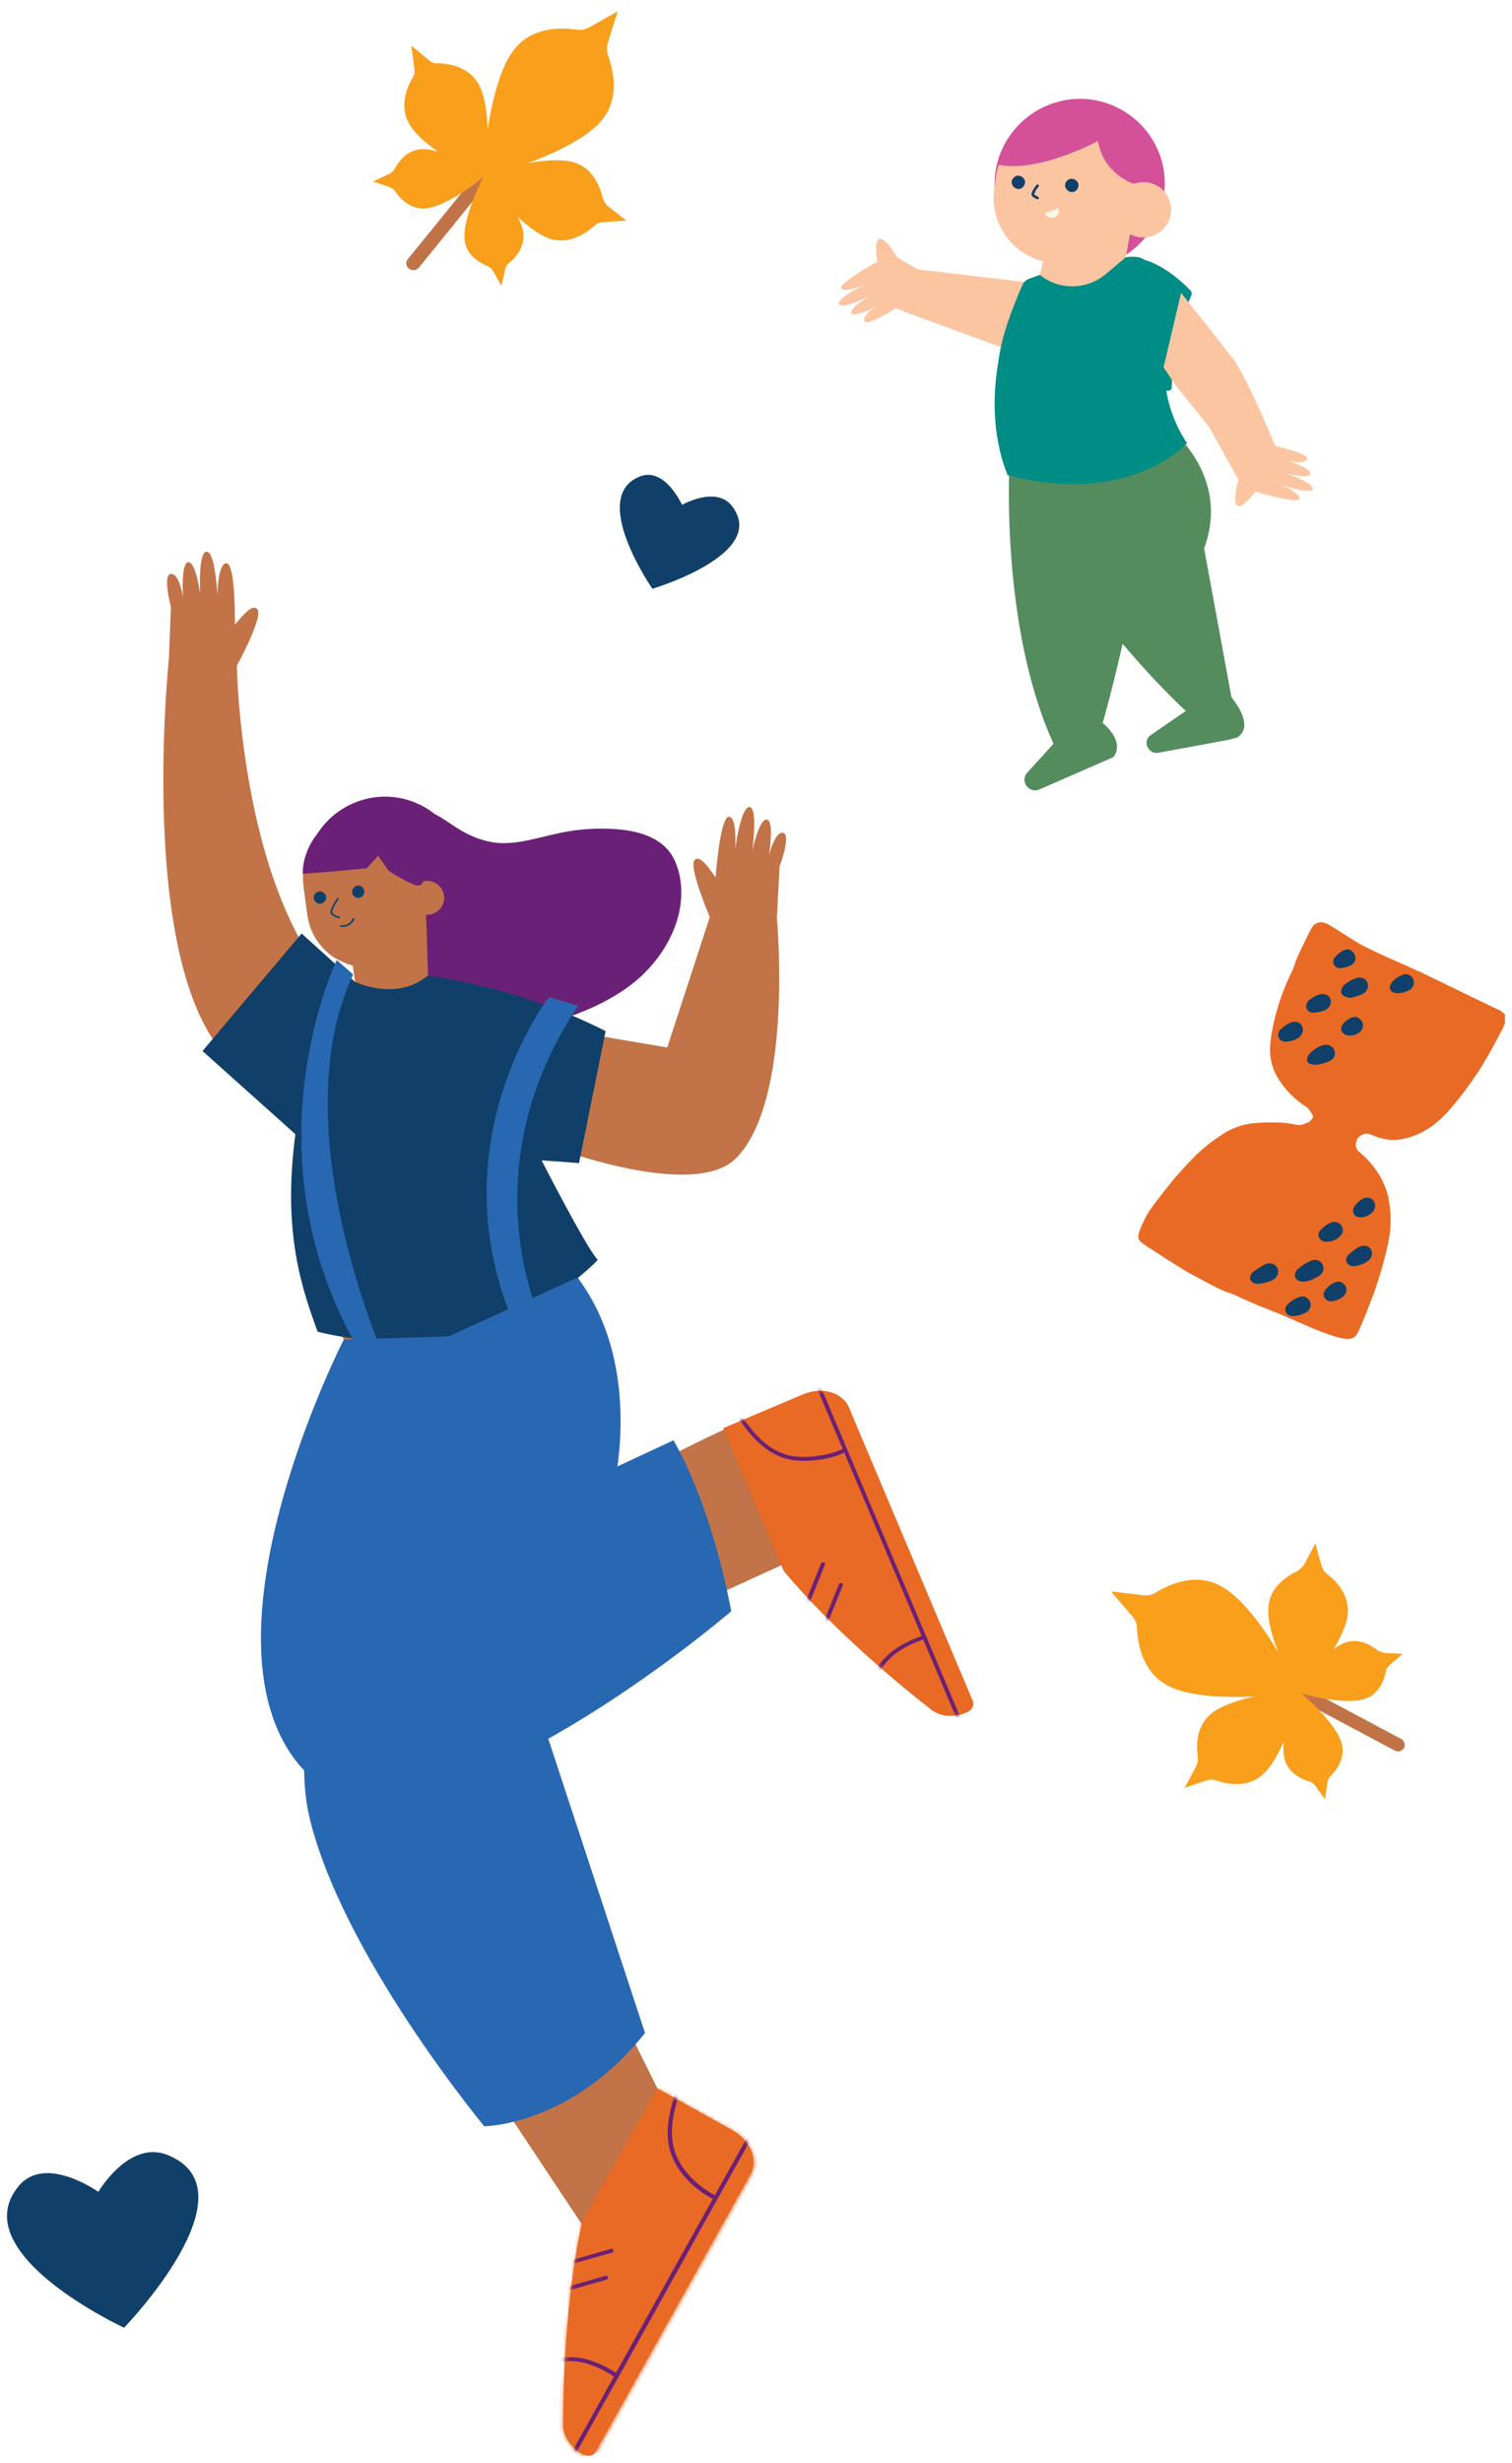
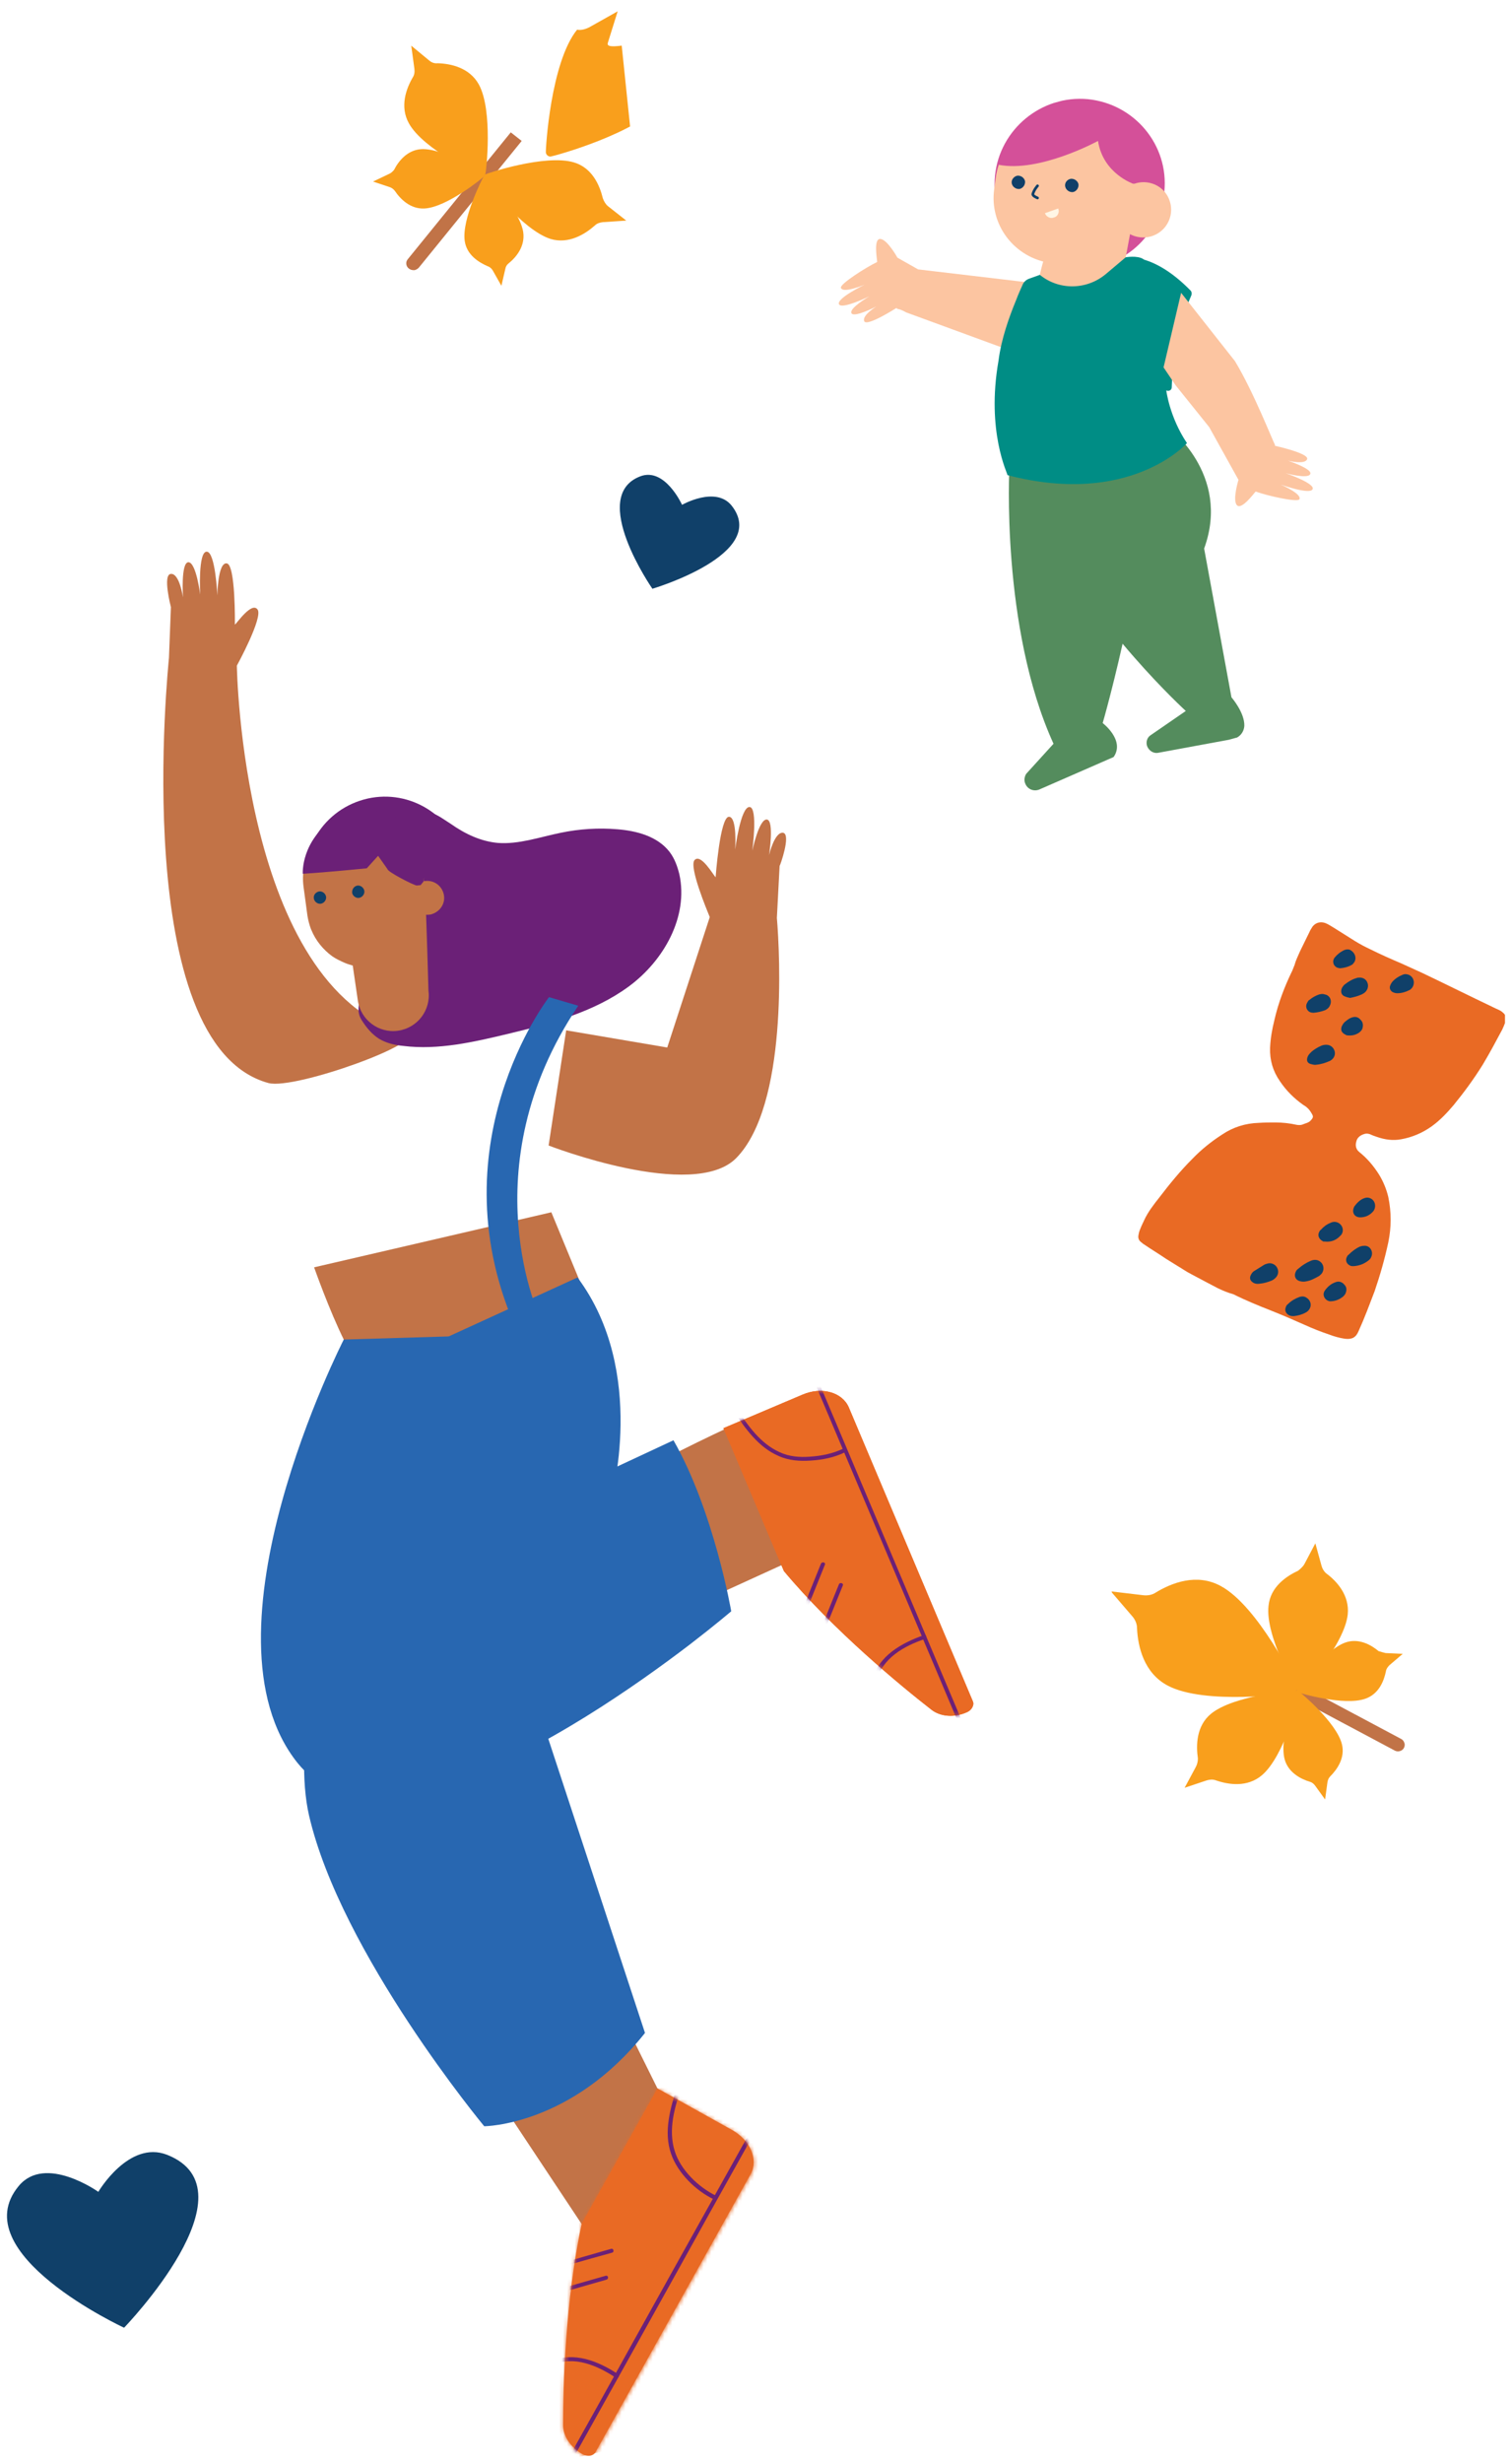
<svg xmlns="http://www.w3.org/2000/svg" xmlns:xlink="http://www.w3.org/1999/xlink" version="1.1" x="0px" y="0px" viewBox="0 0 387.5 630.9" style="enable-background:new 0 0 387.5 630.9;" xml:space="preserve">
  <style type="text/css">
	.st0{display:none;}
	.st1{display:inline;fill:#104069;}
	.st2{display:inline;}
	.st3{clip-path:url(#SVGID_00000036946141802750885370000005471579183114980997_);}
	.st4{fill:#C17347;}
	.st5{fill:#008D85;}
	.st6{display:inline;fill:#FCC5A1;}
	.st7{display:inline;filter:url(#Adobe_OpacityMaskFilter);}
	.st8{fill:#FFFFFF;}
	.st9{display:inline;mask:url(#mask_00000182504809368282915360000018097498275133410216_);}
	.st10{fill:#548C5D;}
	.st11{fill:#F37121;}
	.st12{display:inline;filter:url(#Adobe_OpacityMaskFilter_00000102534794940077762750000002985176232980620987_);}
	.st13{display:inline;mask:url(#mask-1_00000005241739613379017550000016795968304261592987_);}
	.st14{fill:#D45099;}
	.st15{display:inline;filter:url(#Adobe_OpacityMaskFilter_00000111875076461176921280000005660743829467086011_);}
	.st16{display:inline;mask:url(#mask-2_00000023261063608462829600000007066611868942681232_);}
	.st17{fill:#FFF6E5;}
	.st18{display:inline;filter:url(#Adobe_OpacityMaskFilter_00000039842411162569996760000004798263147248470150_);}
	.st19{display:inline;mask:url(#mask-3_00000036939995654805223600000014071254784809347246_);}
	.st20{fill:#FCC5A1;}
	.st21{fill:#C27347;}
	.st22{fill:#735294;}
	.st23{fill:none;stroke:#104069;stroke-width:0.43;stroke-linecap:round;stroke-linejoin:round;}
	.st24{fill:#104069;}
	.st25{display:inline;filter:url(#Adobe_OpacityMaskFilter_00000050640341198941868130000000046395757749217665_);}
	.st26{display:inline;mask:url(#mask-4_00000021082232661277608530000009714948322818196390_);}
	.st27{fill:#2867B1;}
	.st28{display:inline;filter:url(#Adobe_OpacityMaskFilter_00000095325598260805954900000008915595499690688133_);}
	.st29{display:inline;mask:url(#mask-5_00000054982932357088604640000006907495849873707406_);}
	.st30{display:inline;fill:#D45099;}
	.st31{display:inline;filter:url(#Adobe_OpacityMaskFilter_00000121261404275578205760000006987924203944314504_);}
	.st32{display:inline;mask:url(#mask-6_00000163032907797445616750000014096802270935512960_);}
	.st33{display:inline;filter:url(#Adobe_OpacityMaskFilter_00000129200385060092858460000005911003240035592083_);}
	.st34{display:inline;mask:url(#mask-7_00000133489631665762279880000013791990056578362047_);}
	.st35{clip-path:url(#SVGID_00000147196078182858914530000017445399053961986447_);}
	.st36{fill:none;stroke:#104069;stroke-width:0.69;stroke-linecap:round;stroke-linejoin:round;}
	.st37{clip-path:url(#SVGID_00000138571512304698260020000001806169707052812177_);}
	.st38{clip-path:url(#SVGID_00000175293443469369557160000011146915923391433613_);}
	.st39{fill:#F27121;}
	.st40{fill:#6B2077;}
	.st41{fill:#E96A24;}
	.st42{fill:#FFFFFF;filter:url(#Adobe_OpacityMaskFilter_00000134947158301435681360000014539891142797931663_);}
	.st43{mask:url(#mask0_2014_2646_00000118364118930520461670000007929465397395490984_);}
	.st44{fill:#FFFFFF;filter:url(#Adobe_OpacityMaskFilter_00000103225528339075521000000015957377274280228540_);}
	.st45{mask:url(#mask1_2014_2646_00000099631065114732702120000008298906423051967160_);}
	.st46{fill:#FFFFFF;filter:url(#Adobe_OpacityMaskFilter_00000181074642197490521690000009992572824556214201_);}
	.st47{mask:url(#mask2_2014_2646_00000049216136711631722410000014319394768199833791_);}
	.st48{clip-path:url(#SVGID_00000114070837651838457330000014228159056070192013_);}
	.st49{clip-path:url(#SVGID_00000070821097248761157760000013119124007855321492_);}
	.st50{clip-path:url(#SVGID_00000119100536527217269440000017211770474382982027_);}
	.st51{fill:#F99F1C;}
	.st52{clip-path:url(#SVGID_00000078744043985594707370000017497438811379211447_);}
	.st53{clip-path:url(#SVGID_00000059282823119700099860000017211501513468348604_);}
	.st54{clip-path:url(#SVGID_00000060738423139670464010000009568047876122557073_);}
</style>
  <g id="Layer_1" class="st0">
    <path class="st1" d="M25.9,560.5c0,0-13.6-9.7-20.4-1.5c-14.2,17.2,27,36.3,27,36.3s34.1-35.2,11-44.3   C33.8,547.2,25.9,560.5,25.9,560.5L25.9,560.5z" />
    <g class="st2">
      <defs>
        <rect id="SVGID_1_" x="317.7" y="404.1" transform="matrix(0.707 -0.707 0.707 0.707 -214.408 372.532)" width="49.6" height="82" />
      </defs>
      <clipPath id="SVGID_00000155848406168900178640000001793069803532949173_">
        <use xlink:href="#SVGID_1_" style="overflow:visible;" />
      </clipPath>
      <g style="clip-path:url(#SVGID_00000155848406168900178640000001793069803532949173_);">
        <path class="st4" d="M381.4,463.9c0,0.2-0.1,0.3-0.2,0.4c-0.3,0.2-0.7,0.2-0.9,0c-6.7-7.1-15.6-13-26.5-17.5     c-10.3-4.2-21.4-6.9-30.8-8.9c-0.4-0.1-0.6-0.4-0.5-0.8c0.1-0.4,0.4-0.6,0.8-0.5c9.5,2,20.7,4.7,31,9c11,4.6,20.1,10.5,26.9,17.8     C381.4,463.5,381.4,463.7,381.4,463.9L381.4,463.9z" />
        <path class="st5" d="M328.7,438.5c0,0-17.5,12.3-29.8-7.8C298.8,430.7,318.2,417.1,328.7,438.5z" />
        <path class="st5" d="M341.1,442.1c0,0-1.9,18.2-21.8,14.9C319.4,457,321.4,436.8,341.1,442.1z" />
        <path class="st5" d="M359.9,448.8c0,0-2,15.3-18.7,12.1C341.1,460.9,343.3,443.9,359.9,448.8z" />
        <path class="st5" d="M341,442.8c0,0-20.1-7.2-10.9-28.9C330.1,413.9,352.4,421.9,341,442.8z" />
        <path class="st5" d="M360,449c0,0-14.3-9.1-3.2-24.3C356.7,424.8,372.6,434.9,360,449z" />
      </g>
    </g>
    <path class="st6" d="M218.9,455.1l17.1,48.6l32.9,1.2l-11.4-53.1l-24.6,10L218.9,455.1L218.9,455.1z" />
    <defs>
      <filter id="Adobe_OpacityMaskFilter" filterUnits="userSpaceOnUse" x="107.4" y="330.1" width="201.2" height="215.3">
        <feColorMatrix type="matrix" values="1 0 0 0 0  0 1 0 0 0  0 0 1 0 0  0 0 0 1 0" />
      </filter>
    </defs>
    <mask maskUnits="userSpaceOnUse" x="107.4" y="330.1" width="201.2" height="215.3" id="mask_00000182504809368282915360000018097498275133410216_" class="st2">
      <g id="mask0_1958_878_00000061452137632955405360000005498014596725431178_" style="filter:url(#Adobe_OpacityMaskFilter);">
        <path class="st8" d="M308.6,189.9H19.1v416.3h289.6V189.9z" />
      </g>
    </mask>
    <g class="st9">
      <path class="st10" d="M225.6,483.8l-34.7-66.5l-50.7-28c0,0-28.4-15.1-32.8-43l41.6-16.2c0,0,76.9,31.4,95.3,59.9    c18.3,28.5,24,81.9,24,81.9S253.9,486.7,225.6,483.8L225.6,483.8z" />
      <path class="st11" d="M233,495.2l-5.4,19.9c-1.3,4.8,0.7,9.5,4.4,10.5l73.7,19.8c1,0.3,2.1-0.6,2.5-1.9c0.9-3.2,0.1-6.4-1.8-8.2    c-6.5-6.3-22-20.7-37.6-30.4L233,495.2L233,495.2L233,495.2z" />
    </g>
    <defs>
      <filter id="Adobe_OpacityMaskFilter_00000161612399321874920350000015302050985383754674_" filterUnits="userSpaceOnUse" x="-55.5" y="135.4" width="392.1" height="480.9">
        <feColorMatrix type="matrix" values="1 0 0 0 0  0 1 0 0 0  0 0 1 0 0  0 0 0 1 0" />
      </filter>
    </defs>
    <mask maskUnits="userSpaceOnUse" x="-55.5" y="135.4" width="392.1" height="480.9" id="mask-1_00000005241739613379017550000016795968304261592987_" class="st2">
      <g id="mask1_1958_878_00000150801185397471953960000009767883913412488070_" style="filter:url(#Adobe_OpacityMaskFilter_00000161612399321874920350000015302050985383754674_);">
        <path class="st8" d="M227.7,515.1c-1.3,4.8,0.7,9.5,4.4,10.5l73.7,19.8c1,0.3,2.1-0.6,2.5-1.9c0.9-3.1,0.1-6.4-1.8-8.2     c-6.5-6.3-22-20.7-37.6-30.4l-35.9-9.7L227.7,515.1L227.7,515.1z" />
      </g>
    </mask>
    <g class="st13">
      <path class="st14" d="M85.3,135.4l-140.9,90.6l251.2,390.4l140.9-90.6L85.3,135.4z" />
    </g>
    <defs>
      <filter id="Adobe_OpacityMaskFilter_00000140698792586072745120000007477804922304176061_" filterUnits="userSpaceOnUse" x="224.9" y="498.2" width="92.6" height="45.9">
        <feColorMatrix type="matrix" values="1 0 0 0 0  0 1 0 0 0  0 0 1 0 0  0 0 0 1 0" />
      </filter>
    </defs>
    <mask maskUnits="userSpaceOnUse" x="224.9" y="498.2" width="92.6" height="45.9" id="mask-2_00000023261063608462829600000007066611868942681232_" class="st2">
      <g id="mask2_1958_878_00000056387126171163806600000014559747121792412342_" style="filter:url(#Adobe_OpacityMaskFilter_00000140698792586072745120000007477804922304176061_);">
        <path class="st8" d="M227.7,515.1c-1.3,4.8,0.7,9.5,4.4,10.5l73.7,19.8c0,0,0.1,0,0.1,0l2.2-1.4c0.1-0.2,0.1-0.3,0.2-0.5     c0.9-3.1,0.1-6.4-1.8-8.2c-6.5-6.3-22-20.7-37.6-30.4l-35.9-9.7L227.7,515.1L227.7,515.1z" />
      </g>
    </mask>
    <g class="st16">
      <path class="st17" d="M225.4,518.4c23.8,6.4,47.7,12.8,71.5,19.3c6.7,1.8,13.5,3.6,20.2,5.4c0.6,0.2,0.4,1.1-0.2,1    c-23.8-6.4-47.7-12.8-71.5-19.2c-6.7-1.8-13.4-3.6-20.2-5.4C224.6,519.2,224.8,518.3,225.4,518.4L225.4,518.4z" />
      <path class="st17" d="M229.3,498.2c4.9,2.4,10.2,5.2,12.7,10.3c2.1,4.4,2.1,10.3,0.7,14.9c-0.2,0.6-1.2,0.4-1-0.2    c1.4-4.5,1.5-10.4-0.8-14.6c-2.5-4.7-7.5-7.2-12.1-9.5C228.3,498.8,228.7,497.9,229.3,498.2L229.3,498.2z" />
      <path class="st17" d="M268.2,514c5.8-3.4,11.7-6.7,17.5-10.1c0.6-0.3,1.1,0.5,0.5,0.8c-5.8,3.4-11.7,6.7-17.5,10.1    C268.2,515.2,267.7,514.3,268.2,514z" />
      <path class="st17" d="M273.8,517.5c5.3-3,10.6-6.1,15.9-9.2c0.6-0.3,1.1,0.5,0.5,0.8c-5.3,3.1-10.6,6.1-15.9,9.2    C273.8,518.7,273.2,517.9,273.8,517.5z" />
      <path class="st17" d="M297.9,523.3c-5.2,2.1-7.4,7.8-8.4,12.9c-0.1,0.6-1.1,0.4-1-0.2c1.1-5.5,3.4-11.4,9-13.7    C298.2,522.1,298.5,523,297.9,523.3" />
    </g>
    <defs>
      <filter id="Adobe_OpacityMaskFilter_00000029732375683977815890000010425919065956469675_" filterUnits="userSpaceOnUse" x="19.1" y="208.8" width="223.2" height="138.9">
        <feColorMatrix type="matrix" values="1 0 0 0 0  0 1 0 0 0  0 0 1 0 0  0 0 0 1 0" />
      </filter>
    </defs>
    <mask maskUnits="userSpaceOnUse" x="19.1" y="208.8" width="223.2" height="138.9" id="mask-3_00000036939995654805223600000014071254784809347246_" class="st2">
      <g id="mask3_1958_878_00000005240439655923540070000011809435433916197814_" style="filter:url(#Adobe_OpacityMaskFilter_00000029732375683977815890000010425919065956469675_);">
        <path class="st8" d="M308.6,189.9H19.1v416.3h289.6V189.9z" />
      </g>
    </mask>
    <g class="st19">
      <path class="st20" d="M91.2,292.6c-4,17.2-37.7,38.5-45.5,42.7v0l-10.1,7.3c0,0-4.9,6.4-6.3,4.8s2.7-5.7,2.7-5.7s-6.3,5.6-7.5,4.1    c-1.1-1.5,4.4-6.9,4.4-6.9s-7.9,6.8-9.1,5c-1.2-1.8,6.7-8.4,6.7-8.4s-6.3,4.8-7.4,2.9c-1.1-1.8,10.5-10.5,10.5-10.5    c-0.7-0.2-6.8,0.1-6.2-2.1c0.6-2.1,12-4,13.5-4.3l40.1-46" />
      <path class="st20" d="M158,258.6c14.2,7.9,58.7,18.6,58.7,18.6s12.5-4.1,14.1-2.4c1.6,1.7-4,4.2-4.5,4.7c0,0,14.2,2.4,14.1,4.6    c-0.1,2.1-7.9,0.8-7.9,0.8s10.1,2.3,9.8,4.4c-0.2,2.1-10.4-0.3-10.4-0.3s7.4,2.3,7.1,4.1c-0.3,1.8-8.5-0.3-8.5-0.3s5.5,1.8,5,3.9    s-7.8-1.4-7.8-1.4l-12-1.8c-1.2-0.1-76.3,4.6-79.2-30C135.9,256.9,142.2,257,158,258.6" />
      <path class="st21" d="M154.8,314.5c0,0-1.1,11-2.8,18.9c0,0-28.2,18.4-58.3,1l2.8-18.9L154.8,314.5L154.8,314.5z" />
      <path class="st22" d="M134.9,229.5c-0.8,10.6-10,18.5-20.6,17.8c-10.6-0.8-18.6-10-17.8-20.6c0.8-10.6,10-18.6,20.6-17.8    C127.7,209.7,135.7,218.9,134.9,229.5z" />
      <path class="st20" d="M135.9,232.6l-0.7-6.9c-0.4-3.9-2.4-7.3-5.2-9.6s-6.6-3.6-10.5-3.1c-7.9,0.8-13.6,7.9-12.8,15.8l0.2,2.3    c0,0,0,0.2,0,0.4c-2,0.1-3.6,1.7-3.7,3.7c-0.2,2.2,1.5,4.2,3.8,4.3c0.5,0,1,0,1.5-0.2c1.6,7.6,3.9,17.7,3.9,17.7    c0.5,4.7,4.7,8.1,9.3,7.6c4.7-0.5,8.1-4.7,7.6-9.4l-0.9-8.3c0.6-0.3,1.2-0.7,1.8-1.1c0.9-0.7,1.8-1.4,2.5-2.3    c1.7-2,2.9-4.5,3.3-7.3c0-0.1,0-0.1,0-0.2C136,234.8,136,233.7,135.9,232.6" />
      <path class="st23" d="M128.8,236.9c0,0-1.9,0.8-3.4-0.9 M127.9,230.4c0,0,1.7,1.3,2.3,2.7c0.3,0.7-1.5,1.8-1.5,1.8" />
      <path class="st24" d="M133.5,229.1c-0.1,0.8-0.8,1.4-1.6,1.3c-0.8-0.1-1.4-0.8-1.3-1.6c0.1-0.8,0.8-1.4,1.6-1.3    C132.9,227.6,133.5,228.3,133.5,229.1L133.5,229.1z" />
      <path class="st22" d="M106.9,231.2l1,0.8l1-0.2c0.6-0.1,6-4.9,5.9-5.5l1.4-3.6l3.3,2.2c0,0,9.2-1.4,15.1-2.4    c0,0-1.4-7.9-11.1-11.3c-9.7-3.3-19.3,8.9-19.3,8.9L106.9,231.2L106.9,231.2L106.9,231.2z" />
      <path class="st24" d="M124.2,230c-0.1,0.8-0.8,1.4-1.6,1.3c-0.8-0.1-1.4-0.8-1.3-1.6c0.1-0.8,0.8-1.4,1.6-1.3    C123.7,228.5,124.3,229.2,124.2,230z" />
    </g>
    <path class="st6" d="M131.6,483.3l-11.1,50.3l27.4,18.3l18.2-51.2l-26.1-4.4L131.6,483.3L131.6,483.3z" />
    <defs>
      <filter id="Adobe_OpacityMaskFilter_00000041255976354373191170000007596839637395910545_" filterUnits="userSpaceOnUse" x="73.3" y="250.6" width="114.2" height="355.6">
        <feColorMatrix type="matrix" values="1 0 0 0 0  0 1 0 0 0  0 0 1 0 0  0 0 0 1 0" />
      </filter>
    </defs>
    <mask maskUnits="userSpaceOnUse" x="73.3" y="250.6" width="114.2" height="355.6" id="mask-4_00000021082232661277608530000009714948322818196390_" class="st2">
      <g id="mask4_1958_878_00000168796290226460409440000012972824453537907341_" style="filter:url(#Adobe_OpacityMaskFilter_00000041255976354373191170000007596839637395910545_);">
        <path class="st8" d="M308.6,189.9H19.1v416.3h289.6V189.9z" />
      </g>
    </mask>
    <g class="st26">
      <path class="st10" d="M122.1,511.1l5.5-74.8l-28.3-50.5c0,0-16.2-27.8-5.2-53.8l44,8.1c0,0,48.9,67.1,49.5,101    c0.6,33.9-22.7,82.2-22.7,82.2S144.7,528.4,122.1,511.1L122.1,511.1z" />
      <path class="st11" d="M122.4,524.8l-15,14.1c-3.6,3.4-4.4,8.4-1.7,11.2l52.2,55.6c0.7,0.8,2.1,0.7,3.1-0.3    c2.4-2.2,3.5-5.3,2.8-7.9c-2.2-8.7-7.8-29.1-16-45.7L122.4,524.8L122.4,524.8L122.4,524.8z" />
      <path class="st27" d="M128.7,250.6c0,0-8.4,7-17.3,2.7c0,0-20,7.4-38.1,23.2l13.8,29l8.5-2.8c0,0-6.2,27.4-8.1,30.8    c0,0,33.9,21.3,72.3,1.2c1.2-11.3-3.4-34.9-4.6-48.1l6.8,2.7l1.2-31.2L128.7,250.6L128.7,250.6L128.7,250.6z" />
    </g>
    <defs>
      <filter id="Adobe_OpacityMaskFilter_00000072263074666502472440000002211003421225747641_" filterUnits="userSpaceOnUse" x="18.9" y="141.1" width="175.6" height="467">
        <feColorMatrix type="matrix" values="1 0 0 0 0  0 1 0 0 0  0 0 1 0 0  0 0 0 1 0" />
      </filter>
    </defs>
    <mask maskUnits="userSpaceOnUse" x="18.9" y="141.1" width="175.6" height="467" id="mask-5_00000054982932357088604640000006907495849873707406_" class="st2">
      <g id="mask5_1958_878_00000021814147406597226060000004311239012182796946_" style="filter:url(#Adobe_OpacityMaskFilter_00000072263074666502472440000002211003421225747641_);">
        <path class="st8" d="M107.4,538.8c-3.6,3.4-4.4,8.4-1.7,11.2l52.2,55.6c0.7,0.8,2.1,0.7,3.1-0.3c2.4-2.2,3.5-5.3,2.8-7.9     c-2.2-8.7-7.8-29.1-16-45.7l-25.4-27.1L107.4,538.8L107.4,538.8L107.4,538.8z" />
      </g>
    </mask>
    <g class="st29">
      <path class="st27" d="M186.3,141.1L18.9,144L27,608.1l167.5-2.9L186.3,141.1L186.3,141.1z" />
    </g>
    <path class="st30" d="M107.4,538.8c-3.6,3.4-4.4,8.4-1.7,11.2l52.2,55.6c0,0,0.1,0.1,0.1,0.1l2.6,0c0.1-0.1,0.3-0.2,0.4-0.3   c2.4-2.2,3.5-5.3,2.8-7.9c-2.2-8.7-7.8-29.1-16-45.7l-25.4-27.1L107.4,538.8L107.4,538.8L107.4,538.8z" />
    <defs>
      <filter id="Adobe_OpacityMaskFilter_00000006671083632263403440000014478135702075782546_" filterUnits="userSpaceOnUse" x="102.9" y="525.1" width="65.9" height="85.4">
        <feColorMatrix type="matrix" values="1 0 0 0 0  0 1 0 0 0  0 0 1 0 0  0 0 0 1 0" />
      </filter>
    </defs>
    <mask maskUnits="userSpaceOnUse" x="102.9" y="525.1" width="65.9" height="85.4" id="mask-6_00000163032907797445616750000014096802270935512960_" class="st2">
      <g id="mask6_1958_878_00000096017240546780363480000001170348860486361261_" style="filter:url(#Adobe_OpacityMaskFilter_00000006671083632263403440000014478135702075782546_);">
        <path class="st8" d="M107.4,538.8c-3.6,3.4-4.4,8.4-1.7,11.2l52.2,55.6c0,0,0.1,0.1,0.1,0.1l2.6,0c0.1-0.1,0.3-0.2,0.4-0.3     c2.4-2.2,3.5-5.3,2.8-7.9c-2.2-8.7-7.8-29.1-16-45.7l-25.4-27.1L107.4,538.8L107.4,538.8L107.4,538.8z" />
      </g>
    </mask>
    <g class="st32">
      <path class="st17" d="M103.8,540.5c16.9,18,33.8,36,50.7,54c4.8,5.1,9.5,10.2,14.3,15.2c0.4,0.5-0.2,1.2-0.7,0.7    c-16.9-18-33.8-36-50.7-54c-4.8-5.1-9.5-10.2-14.3-15.2C102.6,540.8,103.3,540.1,103.8,540.5z" />
      <path class="st17" d="M117.7,525.3c2.9,4.6,5.9,9.8,5.4,15.4c-0.5,4.8-3.6,9.9-7.3,13c-0.5,0.4-1.2-0.3-0.7-0.7    c3.6-3,6.7-8.1,7-12.8c0.3-5.3-2.6-10.1-5.3-14.4C116.5,525.3,117.4,524.8,117.7,525.3L117.7,525.3z" />
      <path class="st17" d="M142.5,559.2c6.7,0.2,13.5,0.4,20.2,0.7c0.6,0,0.6,1,0,1c-6.7-0.2-13.5-0.4-20.2-0.7    C141.9,560.2,141.9,559.2,142.5,559.2" />
      <path class="st17" d="M145.3,565.2c6.1,0.2,12.2,0.4,18.4,0.6c0.6,0,0.6,1,0,1c-6.1-0.2-12.2-0.4-18.4-0.6    C144.7,566.2,144.7,565.2,145.3,565.2L145.3,565.2z" />
      <path class="st17" d="M162.9,582.8c-5.6-1-10.4,2.8-13.9,6.6c-0.4,0.5-1.1-0.2-0.7-0.7c3.8-4.1,8.9-7.9,14.9-6.9    C163.7,581.9,163.5,582.9,162.9,582.8" />
    </g>
    <defs>
      <filter id="Adobe_OpacityMaskFilter_00000156589125531023964650000011858705602994727554_" filterUnits="userSpaceOnUse" x="73.2" y="189.9" width="37.9" height="37.9">
        <feColorMatrix type="matrix" values="1 0 0 0 0  0 1 0 0 0  0 0 1 0 0  0 0 0 1 0" />
      </filter>
    </defs>
    <mask maskUnits="userSpaceOnUse" x="73.2" y="189.9" width="37.9" height="37.9" id="mask-7_00000133489631665762279880000013791990056578362047_" class="st2">
      <g id="mask7_1958_878_00000116193635043956918190000014520255636168614302_" style="filter:url(#Adobe_OpacityMaskFilter_00000156589125531023964650000011858705602994727554_);">
        <path class="st8" d="M308.6,189.9H19.1v416.3h289.6V189.9z" />
      </g>
    </mask>
    <g class="st34">
      <path class="st22" d="M96.7,227.2c-10.2,2.5-20.4-3.6-23-13.8c-2.5-10.1,3.7-20.4,13.8-23c10.2-2.5,20.4,3.6,23,13.8    C113,214.4,106.8,224.7,96.7,227.2" />
    </g>
    <g class="st2">
      <defs>
        <rect id="SVGID_00000109740813331639850130000010113619587214493323_" x="212.5" y="28.3" width="121" height="173.4" />
      </defs>
      <clipPath id="SVGID_00000114795891557384378110000009964431945848059015_">
        <use xlink:href="#SVGID_00000109740813331639850130000010113619587214493323_" style="overflow:visible;" />
      </clipPath>
      <g style="clip-path:url(#SVGID_00000114795891557384378110000009964431945848059015_);">
        <path class="st21" d="M259.9,75l-28.2-1.7l-5.3-2.6c0,0-2.8-4.5-4.6-4.4c-1.7,0.1-0.5,5.2-0.4,5.8c-2.7,1.5-8.9,6.1-8.6,7     c0.6,1.5,5.9-1.1,5.9-1.1s-6.8,3.8-6.1,5.3s7.4-2.5,7.4-2.5s-4.8,3.2-4.2,4.5c0.6,1.3,6.1-2,6.1-2s-3.6,2.5-2.8,3.8     c0.8,1.3,7.8-3.8,7.8-3.8l0.2,0.1l0,0.1c0.8,0.1,1.6,0.3,2.3,0.7l29.1,8.7" />
        <path class="st24" d="M293.8,99.4c0.6,41.9-8.8,84.4-8.8,84.4s5.9,3.9,3.3,8.3l-17.9,9.2c-1.3,0.7-2.9,0.2-3.6-1.2     c-0.4-0.8-0.4-1.8,0-2.6l6.3-8c-15.1-28.3-15.5-68.7-15.5-68.7" />
        <path class="st24" d="M296.3,108.8c0,0,16.7,10.7,11.1,29.8l9.2,36.8c0,0,3.5,3.6,3.7,6.9c0.1,1.6-1.1,3.1-2.7,3.4l-18.2,4.6     c-1.3,0.3-2.7-0.5-3-1.8c-0.2-0.9,0.1-1.9,0.9-2.5l8.3-6.6c0,0-24-19.3-38.4-43.7" />
        <path class="st24" d="M249.4,48.8c-0.4,11.7,8.8,21.5,20.5,21.9c11.7,0.4,21.5-8.8,21.9-20.5c0.4-11.7-8.8-21.5-20.5-21.9     C259.5,27.9,249.7,37.1,249.4,48.8" />
        <path class="st21" d="M263.1,68c0,0-1.6,6.2-1.4,10.2s15.5,2.5,15.5,2.5l5.3-7.7l1.8-14.8L263.1,68L263.1,68z" />
        <path class="st21" d="M249.3,52.1l0.2-2.8c0.6-9.1,8.5-16,17.6-15.4l1.5,0.1c8.1,0.5,14.5,6.9,15.3,14.7c3.4-1.5,7.4-0.1,9,3.3     c1.7,3.4,0.3,7.6-3.2,9.3c-2.5,1.2-5.5,0.8-7.5-0.9c-2.8,6-9.1,10-16.1,9.5l-1.5-0.1C255.5,69.1,248.7,61.2,249.3,52.1     L249.3,52.1z" />
        <path class="st27" d="M253.2,95c0.3-5.5,2-11.3,3.4-15.4v0c0.5-1.6,1-2.9,1.3-3.8c0.3-0.8,0.8-1.4,1.5-1.8l2.7-1.1     c5,3.6,11.9,3.1,16.4-1.2l4.7-4.6c0,0,2.8-0.7,4.4,0.1c0.1,0.1,0.2,0.1,0.3,0.2c2.9,0.7,7.1,2.5,12,7c0.3,0.3,0.5,0.8,0.3,1.2     c-0.9,2.5-3.8,11.5-3.4,23.2c0,0.7-0.7,1.1-1.3,0.9c0,0,1.2,6.6,6,12.8c0,0-13.1,16.9-44.2,10.7     C257.3,123.1,251.2,112.9,253.2,95" />
        <path class="st36" d="M260,50.7c0,0-0.9,1.1-1.1,2.1c-0.1,0.5,1.2,1,1.2,1" />
        <path class="st24" d="M266.9,50.4c0.2,0.9,1.1,1.4,2,1.2c0.9-0.2,1.4-1.1,1.2-2c-0.2-0.9-1.1-1.4-2-1.2     C267.2,48.6,266.7,49.5,266.9,50.4z" />
        <path class="st24" d="M253.6,50.5c0.2,0.9,1.1,1.4,2,1.2c0.9-0.2,1.4-1.1,1.2-2c-0.2-0.9-1.1-1.4-2-1.2     C253.9,48.6,253.4,49.6,253.6,50.5z" />
        <path class="st24" d="M283.9,48.7c0,0-7.7-2.1-9.5-10.2c0,0-14.1,8.9-24.4,7.5c0,0,3.5-18.4,21.7-13.1     C288.8,37.9,283.9,48.6,283.9,48.7" />
        <path class="st17" d="M265.6,56l-3.2,1.4c0.4,0.9,1.5,1.3,2.4,1C265.6,58,266,56.9,265.6,56L265.6,56z" />
        <path class="st21" d="M294.3,94l3.3,4.3l9.1,9.9l8.1,12.7c0,0-1.2,5.2,0.1,6.3c1.3,1.2,4.1-3.3,4.4-3.7c3,0.9,10.6,2.1,11,1.3     c0.7-1.4-4.9-3.4-4.9-3.4s7.5,2.2,8.1,0.7s-7-3.6-7-3.6s5.7,1.2,6.2-0.2c0.5-1.3-5.7-2.9-5.7-2.9s4.3,0.8,4.7-0.7     c0.4-1.5-8.2-2.8-8.2-2.8l-0.1-0.2l0.1,0c-0.5-0.6-6.1-12.8-11.3-20.4l-14.5-16.1" />
      </g>
    </g>
    <path class="st1" d="M175.5,128.4c0,0-4.4-9.7-10.7-7.3c-13.4,5.1,3.1,28.8,3.1,28.8s30.1-8.9,20.3-21.3   C184.1,123.4,175.5,128.4,175.5,128.4L175.5,128.4z" />
    <g class="st2">
      <defs>
        <rect id="SVGID_00000166643288354672143090000003381989828646758551_" x="84.5" y="15.3" transform="matrix(0.866 -0.5 0.5 0.866 -3.224 68.107)" width="82" height="49.6" />
      </defs>
      <clipPath id="SVGID_00000107575555258424914570000008889437804108539282_">
        <use xlink:href="#SVGID_00000166643288354672143090000003381989828646758551_" style="overflow:visible;" />
      </clipPath>
      <g style="clip-path:url(#SVGID_00000107575555258424914570000008889437804108539282_);">
        <path class="st4" d="M97.2,72.8c-0.2-0.1-0.3-0.2-0.4-0.3c-0.2-0.3-0.1-0.7,0.3-0.9c8.6-4.6,16.6-11.7,23.7-21.1     c6.8-8.8,12.2-18.8,16.6-27.5c0.2-0.3,0.6-0.5,0.9-0.3s0.4,0.6,0.3,0.9c-4.4,8.7-9.9,18.8-16.7,27.7     c-7.3,9.5-15.4,16.7-24.2,21.4C97.6,72.9,97.4,72.9,97.2,72.8L97.2,72.8z" />
        <path class="st5" d="M135.4,28.4c0,0-7.4-20.1,15.3-26.8C150.6,1.6,158.8,23.9,135.4,28.4z" />
        <path class="st5" d="M128.7,39.6c0,0-17.1-6.5-8.8-24.9C120,14.7,138.9,21.9,128.7,39.6z" />
        <path class="st5" d="M117.4,55.9c0,0-14.3-5.9-6.8-21.2C110.6,34.7,126.4,41.2,117.4,55.9z" />
        <path class="st5" d="M128.1,39.2c0,0,12.1-17.6,30.7-3C158.8,36.2,145.3,55.7,128.1,39.2z" />
        <path class="st5" d="M117.1,55.9c0,0,12.5-11.5,24.3,3.2C141.4,59.1,127.5,71.8,117.1,55.9z" />
      </g>
    </g>
    <g class="st2">
      <defs>
        <rect id="SVGID_00000090295863505607775280000017228130144537775513_" x="236.5" y="235.3" width="150" height="163" />
      </defs>
      <clipPath id="SVGID_00000178899480169720298190000008044525122530722725_">
        <use xlink:href="#SVGID_00000090295863505607775280000017228130144537775513_" style="overflow:visible;" />
      </clipPath>
      <g style="clip-path:url(#SVGID_00000178899480169720298190000008044525122530722725_);">
        <path class="st39" d="M313,329.1c-2.1-1.1-4.6-2.4-7-3.7c-1.2-0.6-2.3-1.4-3.5-2.1c-1-0.6-1.9-1.1-2.9-1.8     c-2-1.3-3.9-2.5-5.8-3.8c-0.2-0.1-0.4-0.3-0.5-0.4c-0.7-0.5-0.9-1.2-0.7-2c0.1-0.7,0.4-1.4,0.6-2c0.2-0.5,0.5-1,0.8-1.5     c1-2.2,2.5-4.1,4-6c2.6-3.4,5.3-6.7,8.3-9.7c2.3-2.4,4.9-4.5,7.7-6.3c2.9-1.9,6-2.9,9.4-3c1.4-0.1,2.9-0.1,4.3-0.1     c1.8,0,3.6,0.2,5.4,0.6c0.5,0.1,1,0.1,1.6-0.1c0.4-0.2,0.9-0.3,1.3-0.5c0.2-0.1,0.4-0.2,0.6-0.4c0.9-0.9,0.8-1.2,0.3-2     c-0.5-0.9-1.2-1.6-2-2.1c-2.4-1.7-4.4-3.7-6-6.1c-1.8-2.6-2.6-5.4-2.5-8.5c0.1-2.4,0.5-4.7,1.1-7c1-4.4,2.6-8.6,4.6-12.7     c0.2-0.5,0.4-1,0.6-1.5c0.3-1.2,0.9-2.3,1.4-3.5c0.8-1.6,1.6-3.3,2.4-4.9c0.2-0.5,0.5-0.9,0.8-1.4c0.8-1,2-1.4,3.2-0.9     c0.8,0.3,1.5,0.8,2.2,1.2c1.8,1.1,3.6,2.3,5.4,3.4c1.3,0.8,2.6,1.5,3.9,2.1c2.6,1.3,5.3,2.5,8,3.6c1.8,0.8,3.6,1.7,5.5,2.5     c6.1,2.9,12.1,5.9,18.2,8.9c0.4,0.2,0.9,0.4,1.3,0.6c0.4,0.2,0.8,0.4,1.1,0.7c0.8,0.6,1,1.4,0.7,2.4c-0.1,0.4-0.3,0.8-0.4,1.1     c-0.1,0.3-0.3,0.6-0.4,0.9c-1.6,3-3.2,6-5,9c-2.3,3.6-4.8,7.1-7.5,10.4c-1.7,2-3.5,3.9-5.6,5.4c-2.4,1.7-5,2.8-7.8,3.3     c-2.1,0.4-4.2,0.1-6.2-0.6c-0.6-0.2-1.2-0.4-1.9-0.7c-0.5-0.2-1.1-0.2-1.6,0c-0.9,0.3-1.7,0.9-1.9,1.9c-0.2,1-0.1,2,0.8,2.7     c2,1.6,3.6,3.5,5,5.7c1.1,1.8,1.9,3.7,2.4,5.8c0.8,3.9,0.8,7.7,0,11.6c-0.9,4.2-2,8.4-3.5,12.5c-1.3,3.4-2.6,6.9-4.1,10.2     c-0.7,1.7-1.7,2.2-3.5,2c-1.4-0.2-2.8-0.6-4.1-1.1c-2.1-0.7-4.1-1.5-6.1-2.4c-2.9-1.3-5.7-2.5-8.6-3.7c-3.3-1.3-6.5-2.6-9.6-4.2     C315.5,330.3,314.4,329.8,313,329.1" />
        <path class="st24" d="M332.9,324.8c0.1-0.3,0.4-0.6,0.7-0.8c0.9-0.8,2-1.5,3.2-2c0.5-0.2,1.1-0.3,1.6-0.1     c1.4,0.5,1.9,2.1,1.1,3.3c-0.2,0.3-0.5,0.5-0.8,0.7c-1,0.6-2.1,1.2-3.4,1.4c-0.4,0.1-0.9,0.1-1.3,0     C332.8,327.1,332.3,326,332.9,324.8" />
-         <path class="st24" d="M345.2,254.2c-0.7-0.4-0.9-1.3-0.4-2.2c0.2-0.3,0.4-0.6,0.7-0.8c0.9-0.7,1.9-1.3,3-1.6     c0.2-0.1,0.4-0.1,0.6-0.1c1-0.1,1.8,0.4,2.1,1.2c0.4,0.8,0.2,1.8-0.5,2.5c-0.2,0.2-0.5,0.4-0.9,0.6c-0.9,0.4-1.9,0.7-3,0.9     C346.5,254.6,345.9,254.6,345.2,254.2" />
        <path class="st24" d="M322,327.7c-1-0.5-1.2-1.2-0.8-2.1c0.2-0.4,0.5-0.8,0.9-1c0.8-0.5,1.6-1,2.4-1.5c0.3-0.2,0.7-0.3,1-0.4     c0.9-0.2,1.9,0.3,2.3,1.1c0.5,0.9,0.3,1.9-0.4,2.6c-0.3,0.3-0.6,0.5-1,0.7c-1,0.4-2,0.7-3.1,0.8C322.9,328,322.4,327.9,322,327.7     " />
        <path class="st24" d="M335.9,269.6c0.2-0.4,0.5-0.8,0.9-1.1c0.7-0.6,1.5-1.1,2.4-1.5c0.4-0.2,0.9-0.3,1.4-0.3     c1,0,1.9,0.6,2.1,1.5c0.3,0.9,0,1.8-0.8,2.4c-0.1,0.1-0.2,0.1-0.3,0.2c-1.1,0.5-2.3,0.9-3.5,1c-0.4,0.1-0.8,0-1.2-0.1     C335.8,271.5,335.4,270.7,335.9,269.6" />
        <path class="st24" d="M352.1,321.1c-0.1,0.3-0.3,0.5-0.5,0.7c-1.2,1-2.5,1.5-4,1.6c-0.3,0-0.6,0-0.8-0.1c-1-0.4-1.4-1.4-0.9-2.3     c0.1-0.2,0.2-0.4,0.4-0.5c0.9-0.9,1.8-1.6,2.9-2.1c0.3-0.1,0.6-0.2,1-0.2C351.8,318,352.9,319.7,352.1,321.1" />
        <path class="st24" d="M336.4,334.2c-0.3,0.5-0.6,0.9-1.1,1.1c-1,0.5-2,0.8-3,0.9c-0.4,0-0.8,0-1.2-0.2c-0.8-0.4-1.2-1.1-0.9-2     c0.1-0.4,0.3-0.7,0.6-1c0.8-0.8,1.8-1.4,2.9-1.8c0.6-0.2,1.2-0.2,1.7,0.1C336.5,331.9,336.9,333.2,336.4,334.2" />
        <path class="st24" d="M328.6,263.3c0.1-0.3,0.3-0.5,0.6-0.7c0.7-0.7,1.5-1.2,2.4-1.6c0.4-0.2,0.8-0.2,1.2-0.2     c1.5,0.1,2.4,1.6,1.8,3c-0.1,0.2-0.2,0.3-0.3,0.5c-0.8,1.1-3.2,1.9-4.6,1.5C328.5,265.5,328,264.4,328.6,263.3L328.6,263.3z" />
        <path class="st24" d="M339.7,317c-1-0.5-1.4-1.5-0.9-2.4c0.1-0.2,0.2-0.4,0.4-0.5c0.7-0.8,1.5-1.4,2.5-1.8     c0.8-0.4,1.6-0.3,2.3,0.2c0.9,0.7,1.1,1.9,0.5,2.8c0,0,0,0,0,0.1c-1.1,1.3-2.5,1.9-4.2,1.8C339.9,317.1,339.8,317,339.7,317" />
        <path class="st24" d="M341.5,256.7c-0.2,0.5-0.6,0.8-1.1,1.1c-1,0.4-2,0.6-3,0.7c-0.8,0-1.5-0.2-1.8-1c-0.3-0.7-0.1-1.3,0.3-1.9     c0.1-0.1,0.2-0.3,0.4-0.4c0.7-0.6,1.6-1.1,2.5-1.4c0.5-0.1,0.9-0.2,1.4,0C341.5,254,342.2,255.4,341.5,256.7" />
        <path class="st24" d="M361.8,248.8c1.3,0.6,1.6,2.2,0.8,3.3c-0.2,0.2-0.4,0.5-0.7,0.6c-1,0.5-2,0.8-3.1,0.8     c-0.4,0-0.8-0.1-1.1-0.3c-0.5-0.3-0.8-0.8-0.7-1.4c0.1-0.4,0.3-0.9,0.6-1.2c0.7-0.8,1.6-1.4,2.6-1.8     C360.7,248.5,361.3,248.6,361.8,248.8L361.8,248.8z" />
        <path class="st24" d="M340.9,332.1c-1-0.5-1.3-1.6-0.7-2.5c0.7-1,1.6-1.8,2.9-2.2c0.9-0.3,1.6,0,2.2,0.6c0.5,0.6,0.7,1.3,0.4,2.1     c-0.1,0.4-0.4,0.7-0.7,1c-1,0.8-2.1,1.1-3.3,1.1C341.5,332.3,341.1,332.2,340.9,332.1" />
        <path class="st24" d="M347.8,308c0.6-0.8,1.4-1.7,2.5-2.1c1-0.4,2,0,2.5,0.8c0.5,0.8,0.5,1.9-0.2,2.6c-0.9,1-2,1.5-3.3,1.5     C347.8,310.9,347,309.6,347.8,308" />
        <path class="st24" d="M346.7,242.4c1.5,0.8,1.8,2.5,0.8,3.5c-0.1,0.2-0.3,0.3-0.5,0.4c-0.9,0.5-1.8,0.7-2.8,0.8     c-0.3,0-0.6-0.1-0.9-0.2c-0.7-0.4-1-1-0.9-1.8c0.1-0.3,0.2-0.6,0.4-0.9c0.6-0.7,1.3-1.3,2.1-1.7     C345.6,242.2,346.3,242.2,346.7,242.4" />
        <path class="st24" d="M345.6,264.1c-1-0.5-1.3-1.2-0.9-2.2c0.1-0.4,0.4-0.7,0.7-1c0.6-0.5,1.2-1,1.9-1.2c0.9-0.2,1.6-0.1,2.2,0.6     c0.6,0.6,0.7,1.3,0.5,2.1c-0.1,0.5-0.5,0.9-0.9,1.2c-0.9,0.6-1.9,0.8-2.9,0.7C345.9,264.3,345.6,264.1,345.6,264.1" />
      </g>
    </g>
  </g>
  <g id="Layer_2">
    <path class="st24" d="M25.2,561.4c0,0-13.6-9.7-20.4-1.5c-14.3,17.2,27,36.3,27,36.3s34.1-35.2,11-44.3   C33,548.1,25.2,561.4,25.2,561.4z" />
    <path class="st21" d="M200.7,213.3c-2.2-0.3-3.6,5.7-3.6,5.7s1.4-9-0.6-9.1c-2-0.1-3.7,8-3.7,8s1.5-11.1-0.7-11.2   c-2.3-0.1-3.7,10.9-3.7,10.9s0.6-8.4-1.6-8.4c-2.3,0.1-3.4,15.5-3.4,15.5c-0.6-0.6-3.8-6.2-5.4-4.4c-1.5,1.7,3.3,13.1,3.9,14.6   L171,268.3l-25.9-4.4l-4.5,29.5c0,0,37.1,14.4,48.1,3.2c13.2-13.5,11.2-52,10.4-61.5h0l0.7-13.3   C199.9,221.8,202.8,213.7,200.7,213.3" />
    <path class="st21" d="M103.9,264.8c-42-12.1-43.2-94.3-43.2-94.3s6.8-12.4,5.3-14.4c-1.5-2-5.2,3.4-5.8,3.9c0,0,0.2-15.5-2.1-15.7   c-2.3-0.3-2.4,8.2-2.4,8.2s-0.5-11.1-2.7-11.2c-2.3-0.1-1.7,11-1.7,11s-1-8.2-3-8.3c-2,0-1.4,9-1.4,9s-0.9-6.2-3.1-6   c-2.2,0.1,0,8.5,0,8.5l-0.5,13c-0.1,1.3-10.4,99.1,25.5,108.9C75.7,279.2,110.1,266.6,103.9,264.8" />
    <path class="st21" d="M80.5,324.6c0,0,3.9,11.1,7.8,18.9c0,0,34.1,11.8,60.8-14.1l-7.8-18.9L80.5,324.6z" />
    <path class="st40" d="M127.6,215.9c5.4,0.4,10.7-1.5,16.1-2.6c4.8-1,9.7-1.3,14.5-0.9c5,0.4,10.3,1.8,13.4,5.8   c1.3,1.7,2,3.7,2.5,5.7c2.4,10.9-4,22.2-13,28.8c-9,6.6-20.1,9.5-30.9,12.1c-8.8,2.1-17.8,4.2-26.8,3.1c-2.2-0.2-4.3-0.7-6.2-1.8   c-1.9-1.2-3.3-2.9-4.5-4.8c-3.1-4.8,3.6-10.6,3-16.3c-0.4-4-8.9-7.9-8.6-11.9c0.1-2.4,0.3-5,1.2-7.3c1.4-3.9,4.5-6.6,7.6-9.1   c3.1-2.5,6.3-6.1,9.8-8c3.9-2.1,6.5,0.2,9.8,2.3C119.2,213.6,123.2,215.5,127.6,215.9" />
    <path class="st40" d="M79.1,231.1c3.6,10.8,15.2,16.7,26,13.1c10.8-3.6,16.7-15.2,13.1-26c-3.6-10.8-15.2-16.7-26-13.1   C81.4,208.7,75.6,220.3,79.1,231.1z" />
    <path class="st21" d="M78.8,234.6l-1-7.4c-0.6-4.2,0.6-8.2,2.9-11.4c2.4-3.1,5.9-5.4,10.1-6c8.4-1.2,16.2,4.7,17.4,13.1l0.4,2.4   c0,0,0.1,0.2,0.1,0.4c2.1-0.4,4.2,0.8,4.9,2.9c0.8,2.3-0.5,4.7-2.8,5.5c-0.5,0.2-1,0.2-1.6,0.2c0.3,8.3,0.6,19.4,0.6,19.4   c0.7,5-2.8,9.6-7.8,10.3c-5,0.7-9.6-2.8-10.3-7.8l-1.3-8.9c-0.7-0.2-1.4-0.4-2.1-0.7c-1.1-0.5-2.2-1-3.2-1.7   c-2.3-1.7-4.2-4-5.3-6.7c0-0.1-0.1-0.1-0.1-0.2C79.3,236.9,79,235.8,78.8,234.6" />
-     <path class="st23" d="M87.3,237.2c0,0,2.2,0.4,3.3-1.8 M86.6,230.2c0,0-1.4,1.8-1.7,3.4c-0.1,0.8,2,1.4,2,1.4" />
    <path class="st24" d="M80.5,230.4c0.3,0.8,1.2,1.3,2,1c0.8-0.3,1.3-1.2,1-2c-0.3-0.8-1.2-1.3-2-1C80.7,228.7,80.2,229.5,80.5,230.4   z" />
    <path class="st40" d="M108.6,225.7l-0.8,1l-1,0.1c-0.7,0-7.5-3.5-7.5-4.2l-2.4-3.4l-2.9,3.2c0,0-9.9,1-16.4,1.4   c0,0-0.6-8.6,8.6-14.6c9.2-6,22.4,4.2,22.4,4.2L108.6,225.7L108.6,225.7z" />
    <path class="st24" d="M90.3,228.9c0.3,0.8,1.2,1.3,2,1c0.8-0.3,1.3-1.2,1-2c-0.3-0.8-1.2-1.3-2-1C90.5,227.2,90.1,228.1,90.3,228.9   z" />
-     <path class="st24" d="M91,251.5c0,0,10.5,5.1,18.6-1.6c0,0,22.7,2.5,45.6,14.2l-6.8,33.8l-9.6-0.7c0,0,11.5,22.5,14.4,25.5   c0,0-26.7,29.4-71.8,18.4c-4.2-11.5-9-25.7-5.7-50.6l-23.8-21.3l25.4-30.1L91,251.5L91,251.5z" />
    <path class="st21" d="M160.5,379.7c1.9-2.8,26-14,26-14l18.8,32.9l-31.1,14.2L160.5,379.7z" />
    <path class="st21" d="M148.3,494.2l24.5,49.4l-23.7,26.1l-32.2-48.5l26-11.4L148.3,494.2z" />
    <path class="st27" d="M187.4,412.7c0,0-4.1,3.5-10.6,8.5c-13.5,10.3-37.8,27.4-60,35.1c-16.4,5.7-31.6,6.3-40.5-4.7   c-26.7-33.2,11.8-108.5,11.8-108.5l26.9-0.8l3.8,51.7l53.8-25.1C183,387.1,187.4,412.7,187.4,412.7" />
    <path class="st27" d="M165.3,520.7l-25.1-76.3l16.3-59.9c0,0,9.6-33.1-8.5-57.3l-43.5,19.9c0,0-33.4,82.5-25.3,117.9   c8.2,35.4,44.9,79.6,44.9,79.6S146.4,544.5,165.3,520.7z" />
    <path class="st41" d="M168.5,534.9l19.2,10.7c4.6,2.6,6.7,7.6,4.7,11.2l-39.8,71.3c-0.6,1-2,1.2-3.3,0.5c-3-1.7-5-4.6-5-7.5   c0-9.6,0.6-32.3,4.8-51.6L168.5,534.9L168.5,534.9z" />
    <defs>
      <filter id="Adobe_OpacityMaskFilter_00000183233868981354531710000012791512551973266098_" filterUnits="userSpaceOnUse" x="2.8" y="112.2" width="286.5" height="525">
        <feColorMatrix type="matrix" values="1 0 0 0 0  0 1 0 0 0  0 0 1 0 0  0 0 0 1 0" />
      </filter>
    </defs>
    <mask maskUnits="userSpaceOnUse" x="2.8" y="112.2" width="286.5" height="525" id="mask0_2014_2646_00000118364118930520461670000007929465397395490984_">
      <path style="fill:#FFFFFF;filter:url(#Adobe_OpacityMaskFilter_00000183233868981354531710000012791512551973266098_);" d="    M149.2,569.7c-4.2,19.3-4.8,42-4.8,51.6c0,2.9,2,5.8,5,7.5c1.3,0.7,2.8,0.5,3.3-0.5l39.8-71.3c2-3.6-0.1-8.7-4.7-11.2l-19.2-10.7    L149.2,569.7z" />
    </mask>
    <g class="st43">
      <path class="st41" d="M177.5,112.2L2.8,152.5l111.8,484.6l174.7-40.4L177.5,112.2z" />
    </g>
    <defs>
      <filter id="Adobe_OpacityMaskFilter_00000051365937873553137400000014229278212458573465_" filterUnits="userSpaceOnUse" x="135.4" y="533.9" width="57.6" height="102.2">
        <feColorMatrix type="matrix" values="1 0 0 0 0  0 1 0 0 0  0 0 1 0 0  0 0 0 1 0" />
      </filter>
    </defs>
    <mask maskUnits="userSpaceOnUse" x="135.4" y="533.9" width="57.6" height="102.2" id="mask1_2014_2646_00000099631065114732702120000008298906423051967160_">
      <path style="fill:#FFFFFF;filter:url(#Adobe_OpacityMaskFilter_00000051365937873553137400000014229278212458573465_);" d="    M149.2,569.7c-4.2,19.3-4.8,42-4.8,51.6c0,2.9,2,5.8,5,7.5c0.2,0.1,0.3,0.2,0.5,0.2l2.7-0.6c0,0,0.1-0.1,0.1-0.1l39.8-71.3    c2-3.6-0.1-8.7-4.7-11.2l-19.2-10.7L149.2,569.7z" />
    </mask>
    <g class="st45">
      <path class="st40" d="M192,546.5c-12.9,23.1-25.8,46.2-38.6,69.3c-3.6,6.5-7.3,13-10.9,19.5c-0.3,0.6,0.6,1.2,0.9,0.6    c12.9-23.1,25.8-46.2,38.6-69.3c3.6-6.5,7.3-13,10.9-19.5C193.2,546.4,192.3,545.9,192,546.5z" />
      <path class="st40" d="M173.6,534.3c-1.8,5.6-3.6,11.7-1.6,17.4c1.7,4.9,6.3,9.4,10.9,11.6c0.6,0.3,1.2-0.6,0.6-0.9    c-4.5-2.2-9.1-6.6-10.6-11.5c-1.7-5.5,0-11.2,1.8-16.4C174.8,534,173.8,533.6,173.6,534.3z" />
      <path class="st40" d="M156.6,576c-6.9,2-13.9,4-20.8,5.9c-0.7,0.2-0.4,1.2,0.2,1c6.9-2,13.9-4,20.8-5.9    C157.5,576.9,157.3,575.8,156.6,576z" />
      <path class="st40" d="M155.2,582.9c-6.3,1.8-12.6,3.6-18.9,5.4c-0.7,0.2-0.4,1.2,0.2,1c6.3-1.8,12.6-3.6,18.9-5.4    C156.1,583.7,155.9,582.7,155.2,582.9z" />
      <path class="st40" d="M141.6,605.7c5.6-2.4,11.5,0.2,16.2,3.3c0.6,0.4,1.1-0.5,0.6-0.9c-5-3.3-11.3-5.9-17.2-3.3    C140.4,605,140.9,606,141.6,605.7" />
    </g>
    <path class="st41" d="M185.4,365.8l20.3-8.6c4.9-2.1,10.1-0.6,11.8,3.2l31.8,75.3c0.5,1-0.3,2.4-1.6,2.9c-3.2,1.4-6.7,1.1-9-0.7   c-7.6-5.9-25.1-20.3-37.8-35.5L185.4,365.8z" />
    <path class="st27" d="M140.7,255.4c0,0-29.9,38.4-7.9,86.1l5.8-3.5c0,0-18.6-38.5,9.6-80.4L140.7,255.4L140.7,255.4z" />
-     <path class="st27" d="M86.3,245.9c0,0-23.2,48,4.6,98l7.9,4.5c0,0-26.8-59.3-8.3-98.8L86.3,245.9L86.3,245.9z" />
    <path class="st41" d="M185.4,365.8l20.3-8.6c4.9-2.1,10.1-0.6,11.8,3.2l31.8,75.3c0.5,1-0.3,2.4-1.6,2.9c-3.2,1.4-6.7,1.1-9-0.7   c-7.6-5.9-25.1-20.3-37.8-35.5L185.4,365.8z" />
    <defs>
      <filter id="Adobe_OpacityMaskFilter_00000080929440799295786070000013532956304017364131_" filterUnits="userSpaceOnUse" x="187.8" y="353.6" width="61.7" height="94.7">
        <feColorMatrix type="matrix" values="1 0 0 0 0  0 1 0 0 0  0 0 1 0 0  0 0 0 1 0" />
      </filter>
    </defs>
    <mask maskUnits="userSpaceOnUse" x="187.8" y="353.6" width="61.7" height="94.7" id="mask2_2014_2646_00000049216136711631722410000014319394768199833791_">
      <path style="fill:#FFFFFF;filter:url(#Adobe_OpacityMaskFilter_00000080929440799295786070000013532956304017364131_);" d="    M205.7,357.2l-20.3,8.6l15.5,36.6c12.6,15.2,30.2,29.5,37.8,35.5c2.3,1.8,5.8,2,9,0.7c1.3-0.6,2.1-1.9,1.6-2.9l-31.8-75.3    c-1.1-2.6-4-4.1-7.2-4.1C208.7,356.3,207.2,356.6,205.7,357.2z" />
    </mask>
    <g class="st47">
      <path class="st40" d="M208.9,354.4c10.3,24.4,20.6,48.7,30.9,73.1c2.9,6.9,5.8,13.7,8.7,20.6c0.3,0.6,1.2,0.1,0.9-0.5    c-10.3-24.4-20.6-48.7-30.9-73.1c-2.9-6.9-5.8-13.7-8.7-20.6C209.6,353.3,208.6,353.8,208.9,354.4" />
      <path class="st40" d="M188,361.4c3,4.5,6.4,9.3,11.5,11.5c2.6,1.2,5.5,1.4,8.3,1.2c3.1-0.2,6.1-0.8,8.9-2.2    c0.6-0.3,0.1-1.2-0.5-0.9c-2.7,1.3-5.6,1.9-8.6,2.1c-2.7,0.2-5.4,0-7.9-1.2c-4.8-2.2-8-6.7-10.8-11    C188.5,360.3,187.5,360.8,188,361.4" />
      <path class="st40" d="M210.4,400.5c-2.7,6.7-5.4,13.4-8.1,20.1c-0.2,0.6,0.8,0.9,1,0.3c2.7-6.7,5.4-13.4,8.1-20.1    C211.7,400.2,210.7,399.9,210.4,400.5z" />
      <path class="st40" d="M215,405.8c-2.5,6.1-4.9,12.2-7.4,18.3c-0.2,0.6,0.8,0.9,1,0.3c2.5-6.1,4.9-12.2,7.4-18.3    C216.3,405.5,215.2,405.2,215,405.8z" />
      <path class="st40" d="M224.6,430.6c1.5-5.9,7.1-9,12.4-10.8c0.6-0.2,0.4-1.3-0.2-1c-5.7,2-11.7,5.3-13.2,11.5    C223.4,431,224.4,431.3,224.6,430.6" />
    </g>
    <g>
      <defs>
        <rect id="SVGID_00000052097848191081654690000015065892653608913550_" x="226.3" y="27.1" transform="matrix(0.964 -0.265 0.265 0.964 -19.64 77.916)" width="105.3" height="169.2" />
      </defs>
      <clipPath id="SVGID_00000022520366249392128280000013131044696969163140_">
        <use xlink:href="#SVGID_00000052097848191081654690000015065892653608913550_" style="overflow:visible;" />
      </clipPath>
      <g style="clip-path:url(#SVGID_00000022520366249392128280000013131044696969163140_);">
        <path class="st20" d="M264.1,72.4L235.3,69l-5.3-3c0,0-2.6-4.7-4.4-4.8c-1.8-0.1-0.8,5.3-0.8,5.9c-2.9,1.4-9.5,5.6-9.3,6.6     c0.5,1.6,6.1-0.8,6.1-0.8s-7.2,3.5-6.6,5c0.6,1.5,7.8-2,7.8-2s-5.2,3-4.6,4.3c0.6,1.3,6.4-1.7,6.4-1.7s-3.8,2.3-3.1,3.8     c0.7,1.4,8.2-3.4,8.2-3.4l0.2,0.1l0,0.1c0.8,0.1,1.6,0.5,2.3,0.9l29.2,10.7" />
        <path class="st10" d="M297.2,99.5c-2.1,42.9-14.6,85.7-14.6,85.7s5.8,4.4,2.8,8.7l-19,8.3c-1.4,0.6-3,0-3.6-1.4     c-0.4-0.8-0.3-1.8,0.2-2.6l7-7.7c-13.6-29.8-11.3-71.1-11.3-71.1" />
        <path class="st10" d="M299.2,109.3c0,0,16.4,12,9.4,31.2l7,38.1c0,0,3.4,3.9,3.3,7.3c-0.1,1.7-1.3,3.1-3,3.4l-19,3.5     c-1.4,0.3-2.7-0.7-3-2c-0.2-1,0.2-2,1-2.5l9-6.2c0,0-23.3-21.2-36.5-47.1" />
        <path class="st14" d="M255,45c-1.2,11.9,7.6,22.5,19.6,23.7c12,1.1,22.6-7.6,23.8-19.6c1.2-11.9-7.6-22.5-19.6-23.7     C266.9,24.3,256.2,33.1,255,45z" />
        <path class="st20" d="M267.8,65.5c0,0-2,6.2-2.1,10.3c-0.1,4.1,15.7,3.5,15.7,3.5l6-7.5l2.8-15L267.8,65.5z" />
        <path class="st20" d="M254.8,48.4l0.4-2.9c1.2-9.2,9.8-15.8,19.1-14.6l1.6,0.2c8.3,1.1,14.4,7.9,14.7,16c3.6-1.3,7.6,0.4,9,3.9     c1.5,3.6-0.2,7.8-3.9,9.3c-2.7,1.1-5.7,0.4-7.6-1.4c-3.3,6-10,9.6-17.1,8.7l-1.6-0.2C260,66.1,253.5,57.6,254.8,48.4" />
        <path class="st5" d="M255.9,92.4c0.7-5.6,2.8-11.4,4.5-15.5c0,0,0,0,0,0c0.6-1.6,1.2-2.9,1.6-3.8c0.3-0.8,0.9-1.4,1.7-1.7l2.8-1     c4.9,4,12,3.9,16.9-0.2l5.1-4.3c0,0,2.9-0.5,4.4,0.4c0.1,0.1,0.2,0.1,0.3,0.2c3,0.9,7.1,3,11.9,7.9c0.3,0.3,0.4,0.8,0.2,1.3     c-1.1,2.5-4.7,11.5-5,23.5c0,0.7-0.7,1.1-1.4,0.8c0,0,0.8,6.8,5.3,13.5c0,0-14.5,16.4-46,8.2C258.3,121.4,252.7,110.6,255.9,92.4     " />
        <path class="st36" d="M265.9,47.6c0,0-0.9,1-1.2,2.1c-0.1,0.5,1.2,1,1.2,1" />
        <path class="st24" d="M273,47.8c0.2,0.9,1.1,1.5,2,1.4c0.9-0.2,1.5-1.1,1.4-2c-0.2-0.9-1.1-1.5-2-1.4     C273.4,46,272.8,46.9,273,47.8z" />
        <path class="st24" d="M259.3,47c0.2,0.9,1.1,1.5,2,1.4c0.9-0.2,1.5-1.1,1.4-2c-0.2-0.9-1.1-1.5-2-1.4     C259.8,45.2,259.1,46.1,259.3,47z" />
        <path class="st14" d="M290.5,47.1c0,0-7.8-2.6-9.1-11c0,0-15,8.2-25.5,6.1c0,0,4.8-18.5,23.1-12     C296.2,36.4,290.5,47.1,290.5,47.1z" />
        <path class="st17" d="M271.2,53.4l-3.4,1.2c0.3,0.9,1.4,1.5,2.3,1.1C271.1,55.5,271.6,54.3,271.2,53.4" />
        <path class="st20" d="M298.2,94.1l3.1,4.6l8.6,10.7l7.5,13.5c0,0-1.6,5.2-0.4,6.5c1.2,1.3,4.4-3.1,4.8-3.5c3,1.1,10.7,2.8,11.2,2     c0.8-1.4-4.8-3.8-4.8-3.8s7.5,2.7,8.2,1.2c0.7-1.5-6.9-4.1-6.9-4.1s5.8,1.6,6.3,0.2c0.6-1.3-5.7-3.4-5.7-3.4s4.4,1.1,4.9-0.4     c0.5-1.5-8.2-3.4-8.2-3.4l-0.1-0.2l0.1,0c-0.5-0.7-5.4-13.4-10.3-21.5L302.7,75" />
      </g>
    </g>
    <path class="st24" d="M174.8,129.3c0,0-4.4-9.7-10.7-7.3c-13.4,5.1,3.1,28.8,3.1,28.8s30.1-8.9,20.3-21.3   C183.4,124.4,174.8,129.3,174.8,129.3z" />
    <g>
      <defs>
        <rect id="SVGID_00000116213971535558378620000004573281377244960920_" x="93.7" y="5.2" transform="matrix(0.995 -9.998471e-02 9.998471e-02 0.995 -3.326 13.02)" width="69" height="69" />
      </defs>
      <clipPath id="SVGID_00000051353984974808360100000002380333932781332407_">
        <use xlink:href="#SVGID_00000116213971535558378620000004573281377244960920_" style="overflow:visible;" />
      </clipPath>
      <g style="clip-path:url(#SVGID_00000051353984974808360100000002380333932781332407_);">
        <g>
          <defs>
            <rect id="SVGID_00000133527622547571784560000002315171041446744728_" x="95" y="6.1" transform="matrix(0.995 -0.103 0.103 0.995 -3.397 13.468)" width="67" height="67" />
          </defs>
          <clipPath id="SVGID_00000127009809167890394020000002802239122617402022_">
            <use xlink:href="#SVGID_00000133527622547571784560000002315171041446744728_" style="overflow:visible;" />
          </clipPath>
          <g style="clip-path:url(#SVGID_00000127009809167890394020000002802239122617402022_);">
            <path class="st4" d="M130.9,33.9l-26.4,32.5c-0.6,0.7-0.5,1.8,0.3,2.4c0.4,0.3,0.8,0.4,1.3,0.4c0.4,0,0.9-0.3,1.2-0.6       l26.4-32.5L130.9,33.9z" />
-             <path class="st51" d="M155.8,10.9l2.5-8L151,7c-1,0.5-2.1,0.8-3.1,0.6c-4.7-0.7-11.6-0.5-16,4.9c-6.8,8.4-8.1,30.7-8,31.5       c0.1,0.6,0.6,1,1.2,1c0.8-0.1,22.4-5.9,29.2-14.3c4.4-5.4,3.1-12.2,1.5-16.6C155.5,13,155.5,11.9,155.8,10.9" />
+             <path class="st51" d="M155.8,10.9l2.5-8L151,7c-1,0.5-2.1,0.8-3.1,0.6c-6.8,8.4-8.1,30.7-8,31.5       c0.1,0.6,0.6,1,1.2,1c0.8-0.1,22.4-5.9,29.2-14.3c4.4-5.4,3.1-12.2,1.5-16.6C155.5,13,155.5,11.9,155.8,10.9" />
            <path class="st51" d="M110,15.5l-4.6-3.8l0.8,5.9c0.1,0.8,0,1.6-0.4,2.2c-1.7,2.9-3.4,7.5-1,11.8c3.7,6.7,18,13.4,18.6,13.5       c0.4,0.1,0.8-0.1,1-0.6c0.2-0.5,2-16.2-1.7-22.9c-2.4-4.3-7.2-5.3-10.5-5.4C111.3,16.3,110.6,16,110,15.5" />
            <path class="st51" d="M99.6,44.6l-4,1.9l4.2,1.4c0.6,0.2,1,0.5,1.4,1c1.4,2.1,4,4.7,7.6,4.5c5.7-0.3,14.9-7.8,15.1-8.1       c0.2-0.3,0.2-0.6,0-0.8c-0.3-0.3-10.3-6.6-15.9-6.3c-3.6,0.2-5.9,3.1-7,5.3C100.6,44,100.1,44.4,99.6,44.6z" />
            <path class="st51" d="M129.5,68.9l-1,4.3l-2.2-3.9c-0.3-0.5-0.7-0.9-1.3-1.1c-2.3-1-5.4-2.9-5.9-6.5       c-0.8-5.6,4.6-16.1,4.8-16.4c0.2-0.3,0.6-0.3,0.8-0.1c0.3,0.2,8.6,8.7,9.4,14.3c0.5,3.6-1.8,6.4-3.8,8       C129.9,67.8,129.6,68.3,129.5,68.9" />
            <path class="st51" d="M155.8,52.8l4.7,3.7l-6,0.4c-0.8,0.1-1.5,0.3-2.1,0.9c-2.5,2.2-6.7,4.8-11.3,3.4       c-7.3-2.3-16.8-14.9-17.1-15.4c-0.2-0.4,0-0.9,0.3-1.1c0.5-0.3,15.5-5.3,22.8-3.1c4.7,1.4,6.6,5.9,7.4,9.2       C154.8,51.6,155.2,52.3,155.8,52.8" />
          </g>
        </g>
      </g>
    </g>
    <g>
      <defs>
        <rect id="SVGID_00000011014800399979989700000006111131795839708082_" x="235.7" y="236.2" width="150" height="163" />
      </defs>
      <clipPath id="SVGID_00000171695991175185658550000000685522302806629300_">
        <use xlink:href="#SVGID_00000011014800399979989700000006111131795839708082_" style="overflow:visible;" />
      </clipPath>
      <g style="clip-path:url(#SVGID_00000171695991175185658550000000685522302806629300_);">
        <path class="st41" d="M312.2,330c-2.1-1.1-4.6-2.4-7-3.7c-1.2-0.6-2.3-1.4-3.5-2.1c-1-0.6-1.9-1.2-2.9-1.8     c-1.9-1.3-3.9-2.5-5.8-3.8c-0.2-0.1-0.3-0.3-0.5-0.4c-0.7-0.5-0.9-1.2-0.7-2c0.1-0.7,0.4-1.4,0.7-2.1c0.2-0.5,0.5-1,0.7-1.5     c1-2.2,2.5-4.1,4-6c2.6-3.4,5.3-6.7,8.3-9.7c2.3-2.4,4.9-4.5,7.7-6.3c2.8-1.9,6-2.9,9.4-3c1.4-0.1,2.9-0.1,4.3-0.1     c1.8,0,3.6,0.2,5.4,0.6c0.5,0.1,1.1,0.1,1.6-0.1c0.4-0.2,0.9-0.3,1.3-0.5c0.2-0.1,0.4-0.2,0.6-0.4c0.9-0.9,0.8-1.2,0.3-2     c-0.5-0.9-1.2-1.6-2.1-2.1c-2.4-1.7-4.4-3.7-6-6.1c-1.8-2.6-2.6-5.4-2.5-8.5c0.1-2.4,0.5-4.7,1.1-7.1c1-4.4,2.6-8.6,4.6-12.7     c0.2-0.5,0.4-1,0.6-1.5c0.3-1.2,0.9-2.3,1.4-3.5c0.8-1.6,1.6-3.3,2.4-4.9c0.2-0.5,0.5-0.9,0.8-1.4c0.8-1,2-1.3,3.2-0.9     c0.8,0.3,1.5,0.8,2.2,1.2c1.8,1.1,3.6,2.3,5.4,3.4c1.3,0.8,2.6,1.5,3.9,2.1c2.6,1.3,5.3,2.5,7.9,3.6c1.8,0.8,3.7,1.7,5.5,2.5     c6.1,2.9,12.1,5.9,18.2,8.8c0.4,0.2,0.8,0.4,1.3,0.6c0.4,0.2,0.8,0.4,1.1,0.7c0.8,0.6,1,1.4,0.7,2.4c-0.1,0.4-0.3,0.8-0.4,1.1     c-0.1,0.3-0.3,0.6-0.4,0.9c-1.6,3-3.2,6-5,9c-2.3,3.7-4.8,7.1-7.5,10.4c-1.7,2-3.5,3.9-5.6,5.4c-2.4,1.7-5,2.8-7.8,3.3     c-2.1,0.4-4.2,0.1-6.2-0.6c-0.6-0.2-1.2-0.4-1.8-0.7c-0.6-0.2-1.1-0.2-1.6,0c-0.9,0.3-1.7,0.9-1.9,1.9c-0.3,1-0.1,2,0.8,2.7     c2,1.6,3.6,3.5,5,5.7c1.1,1.8,1.9,3.7,2.4,5.8c0.8,3.9,0.8,7.7,0,11.6c-0.9,4.2-2.1,8.4-3.5,12.5c-1.3,3.4-2.6,6.9-4.1,10.2     c-0.7,1.7-1.7,2.2-3.5,2c-1.4-0.2-2.8-0.6-4.1-1.1c-2.1-0.7-4.1-1.5-6.1-2.4c-2.9-1.3-5.7-2.5-8.7-3.7c-3.3-1.3-6.5-2.6-9.7-4.2     C314.7,331.1,313.7,330.7,312.2,330" />
        <path class="st24" d="M332.1,325.7c0.1-0.3,0.4-0.6,0.7-0.8c0.9-0.8,2-1.5,3.2-2c0.5-0.2,1.1-0.3,1.7-0.1     c1.4,0.5,1.9,2.1,1.1,3.3c-0.2,0.3-0.5,0.5-0.7,0.7c-1.1,0.6-2.1,1.2-3.4,1.4c-0.4,0.1-0.9,0.1-1.3,0     C332.1,328,331.5,326.9,332.1,325.7" />
        <path class="st24" d="M344.4,255.1c-0.7-0.4-0.9-1.3-0.4-2.2c0.2-0.3,0.4-0.6,0.7-0.8c0.9-0.7,1.9-1.3,3-1.6     c0.2-0.1,0.4-0.1,0.6-0.1c0.9-0.1,1.8,0.4,2.1,1.2c0.4,0.8,0.2,1.8-0.5,2.5c-0.2,0.2-0.5,0.4-0.9,0.6c-0.9,0.4-1.9,0.7-3,0.9     C345.7,255.5,345.2,255.5,344.4,255.1" />
        <path class="st24" d="M321.3,328.6c-0.9-0.5-1.2-1.2-0.7-2.1c0.2-0.4,0.5-0.8,0.9-1c0.8-0.5,1.6-1,2.4-1.5     c0.3-0.2,0.7-0.3,1.1-0.4c0.9-0.2,1.9,0.3,2.3,1.1c0.5,0.9,0.3,1.9-0.4,2.6c-0.3,0.3-0.6,0.5-1,0.7c-1,0.4-2,0.7-3.1,0.8     C322.2,328.9,321.7,328.8,321.3,328.6" />
        <path class="st24" d="M335.2,270.5c0.2-0.4,0.5-0.7,0.9-1.1c0.7-0.6,1.5-1.1,2.4-1.5c0.4-0.2,0.9-0.3,1.4-0.3     c1,0,1.8,0.6,2.1,1.5c0.3,0.9,0,1.8-0.8,2.4c-0.1,0.1-0.2,0.1-0.3,0.2c-1.1,0.5-2.3,0.9-3.5,1c-0.4,0.1-0.8,0-1.2-0.1     C335,272.4,334.7,271.6,335.2,270.5" />
        <path class="st24" d="M351.4,322c-0.1,0.3-0.3,0.5-0.5,0.7c-1.2,1-2.5,1.5-4,1.6c-0.3,0-0.6,0-0.8-0.1c-1-0.4-1.4-1.4-0.9-2.3     c0.1-0.2,0.2-0.4,0.4-0.5c0.9-0.9,1.8-1.6,2.9-2.1c0.3-0.1,0.6-0.2,1-0.2C351.1,318.9,352.1,320.6,351.4,322" />
        <path class="st24" d="M335.7,335.1c-0.3,0.6-0.7,0.9-1.1,1.1c-0.9,0.5-2,0.8-3,0.9c-0.4,0-0.8,0-1.2-0.2c-0.8-0.4-1.2-1.2-0.9-2     c0.1-0.4,0.3-0.7,0.6-0.9c0.8-0.8,1.8-1.4,2.9-1.8c0.6-0.2,1.2-0.2,1.7,0.1C335.8,332.9,336.2,334.1,335.7,335.1" />
-         <path class="st24" d="M327.8,264.2c0.1-0.3,0.3-0.5,0.6-0.7c0.7-0.7,1.5-1.2,2.4-1.6c0.4-0.2,0.8-0.2,1.2-0.2     c1.5,0.1,2.3,1.6,1.7,3c-0.1,0.2-0.2,0.3-0.3,0.5c-0.8,1.1-3.3,1.9-4.6,1.5C327.7,266.4,327.3,265.3,327.8,264.2z" />
        <path class="st24" d="M339,317.9c-1-0.5-1.4-1.5-0.9-2.4c0.1-0.2,0.2-0.4,0.4-0.5c0.7-0.8,1.5-1.4,2.5-1.8     c0.8-0.4,1.6-0.3,2.3,0.2c0.9,0.7,1.1,1.9,0.5,2.8c0,0,0,0.1-0.1,0.1c-1.1,1.3-2.5,1.9-4.2,1.7C339.2,318,339,318,339,317.9" />
        <path class="st24" d="M340.8,257.6c-0.2,0.5-0.6,0.8-1.1,1.1c-1,0.4-2,0.6-3,0.7c-0.8,0-1.4-0.2-1.8-1c-0.3-0.7-0.1-1.3,0.3-1.9     c0.1-0.2,0.2-0.3,0.4-0.4c0.7-0.6,1.6-1.1,2.5-1.4c0.5-0.1,0.9-0.2,1.4,0C340.8,254.9,341.5,256.3,340.8,257.6" />
        <path class="st24" d="M361.1,249.7c1.3,0.6,1.6,2.2,0.8,3.3c-0.2,0.2-0.4,0.5-0.7,0.6c-1,0.5-2,0.8-3.1,0.8     c-0.4,0-0.8-0.1-1.2-0.3c-0.5-0.3-0.8-0.8-0.7-1.4c0.1-0.4,0.3-0.8,0.6-1.2c0.7-0.8,1.6-1.4,2.6-1.8     C360,249.4,360.6,249.5,361.1,249.7z" />
        <path class="st24" d="M340.2,333.1c-0.9-0.5-1.3-1.6-0.7-2.5c0.7-1,1.6-1.8,2.8-2.2c0.8-0.3,1.6-0.1,2.2,0.6     c0.6,0.6,0.7,1.3,0.4,2.1c-0.1,0.4-0.4,0.7-0.7,1c-1,0.8-2.1,1.2-3.3,1.2C340.7,333.3,340.4,333.2,340.2,333.1" />
        <path class="st24" d="M347.1,309c0.6-0.8,1.4-1.7,2.5-2.1c1-0.4,2,0,2.5,0.8c0.5,0.8,0.4,1.9-0.2,2.6c-0.9,1-2,1.5-3.3,1.5     C347.1,311.8,346.3,310.5,347.1,309" />
        <path class="st24" d="M346,243.3c1.5,0.8,1.8,2.5,0.8,3.5c-0.1,0.2-0.3,0.3-0.5,0.4c-0.9,0.5-1.8,0.7-2.8,0.8     c-0.3,0-0.6-0.1-0.9-0.2c-0.7-0.4-1-1-0.9-1.8c0.1-0.3,0.2-0.6,0.4-0.8c0.6-0.7,1.3-1.3,2.1-1.7     C344.9,243.1,345.6,243.1,346,243.3" />
        <path class="st24" d="M344.8,265c-1-0.5-1.3-1.2-0.9-2.2c0.2-0.4,0.4-0.7,0.7-1c0.6-0.5,1.2-1,1.9-1.2c0.9-0.3,1.6-0.1,2.2,0.6     c0.6,0.6,0.7,1.3,0.5,2.1c-0.1,0.5-0.5,0.9-0.9,1.2c-0.9,0.6-1.8,0.8-2.9,0.7C345.2,265.2,344.9,265.1,344.8,265" />
      </g>
    </g>
    <g>
      <defs>
        <rect id="SVGID_00000072996426084051179900000009757618536459842454_" x="292.2" y="395.7" transform="matrix(0.958 -0.288 0.288 0.958 -109.932 112.16)" width="69" height="69" />
      </defs>
      <clipPath id="SVGID_00000027590224875290772980000010148483281203772574_">
        <use xlink:href="#SVGID_00000072996426084051179900000009757618536459842454_" style="overflow:visible;" />
      </clipPath>
      <g style="clip-path:url(#SVGID_00000027590224875290772980000010148483281203772574_);">
        <g>
          <defs>
            <rect id="SVGID_00000021111657272591085380000014564151580102316681_" x="293" y="396.4" transform="matrix(0.957 -0.291 0.291 0.957 -110.88 113.497)" width="67" height="67" />
          </defs>
          <clipPath id="SVGID_00000072965568095151737950000016430128417384753340_">
            <use xlink:href="#SVGID_00000021111657272591085380000014564151580102316681_" style="overflow:visible;" />
          </clipPath>
          <g style="clip-path:url(#SVGID_00000072965568095151737950000016430128417384753340_);">
            <path class="st4" d="M320.5,428.7l37,19.7c0.8,0.4,1.9,0.1,2.3-0.7c0.2-0.4,0.3-0.9,0.1-1.3c-0.1-0.4-0.4-0.8-0.8-1l-37-19.7       L320.5,428.7z" />
            <path class="st51" d="M293.1,408.6l-8.4-1l5.5,6.4c0.7,0.8,1.2,1.9,1.2,3c0.2,4.8,1.8,11.5,7.8,14.7c9.5,5.1,31.7,2.1,32.4,1.8       c0.6-0.2,0.9-0.8,0.8-1.4c-0.2-0.7-10-20.8-19.6-25.9c-6.1-3.3-12.5-0.8-16.6,1.7C295.3,408.5,294.2,408.7,293.1,408.6" />
            <path class="st51" d="M306.4,452.7l-2.8,5.2l5.7-1.9c0.7-0.2,1.5-0.3,2.3,0c3.2,1.1,8,1.9,11.8-1.3c5.8-4.9,9.7-20.3,9.8-20.8       c0-0.4-0.3-0.8-0.7-0.9c-0.5-0.1-16.3,1.1-22.2,6c-3.7,3.1-3.8,8-3.3,11.4C307,451.2,306.8,452,306.4,452.7" />
            <path class="st51" d="M337,457.3l2.6,3.6l0.6-4.4c0.1-0.6,0.3-1.1,0.7-1.5c1.8-1.8,3.9-4.8,3-8.3c-1.4-5.5-10.5-13.1-10.8-13.3       c-0.3-0.2-0.6-0.1-0.8,0.2c-0.2,0.3-4.5,11.3-3.1,16.9c0.9,3.5,4.2,5.2,6.6,5.9C336.2,456.5,336.7,456.9,337,457.3z" />
            <path class="st51" d="M355.1,423.4l4.4,0.2l-3.4,2.9c-0.4,0.4-0.8,0.9-0.9,1.5c-0.5,2.5-1.8,5.9-5.3,7.1       c-5.4,1.9-16.7-1.4-17.1-1.6c-0.3-0.2-0.4-0.5-0.3-0.8c0.2-0.4,6.9-10.1,12.3-12c3.4-1.2,6.6,0.6,8.5,2.2       C354,423.1,354.6,423.3,355.1,423.4" />
            <path class="st51" d="M334.3,400.6l2.8-5.3l1.6,5.8c0.2,0.7,0.6,1.4,1.2,1.9c2.7,2,6,5.6,5.5,10.5       c-0.8,7.6-11.4,19.4-11.9,19.7c-0.4,0.3-0.8,0.2-1.1-0.1c-0.3-0.4-8.2-14.2-7.3-21.8c0.5-4.9,4.6-7.6,7.6-9       C333.3,401.8,333.9,401.3,334.3,400.6" />
          </g>
        </g>
      </g>
    </g>
  </g>
</svg>